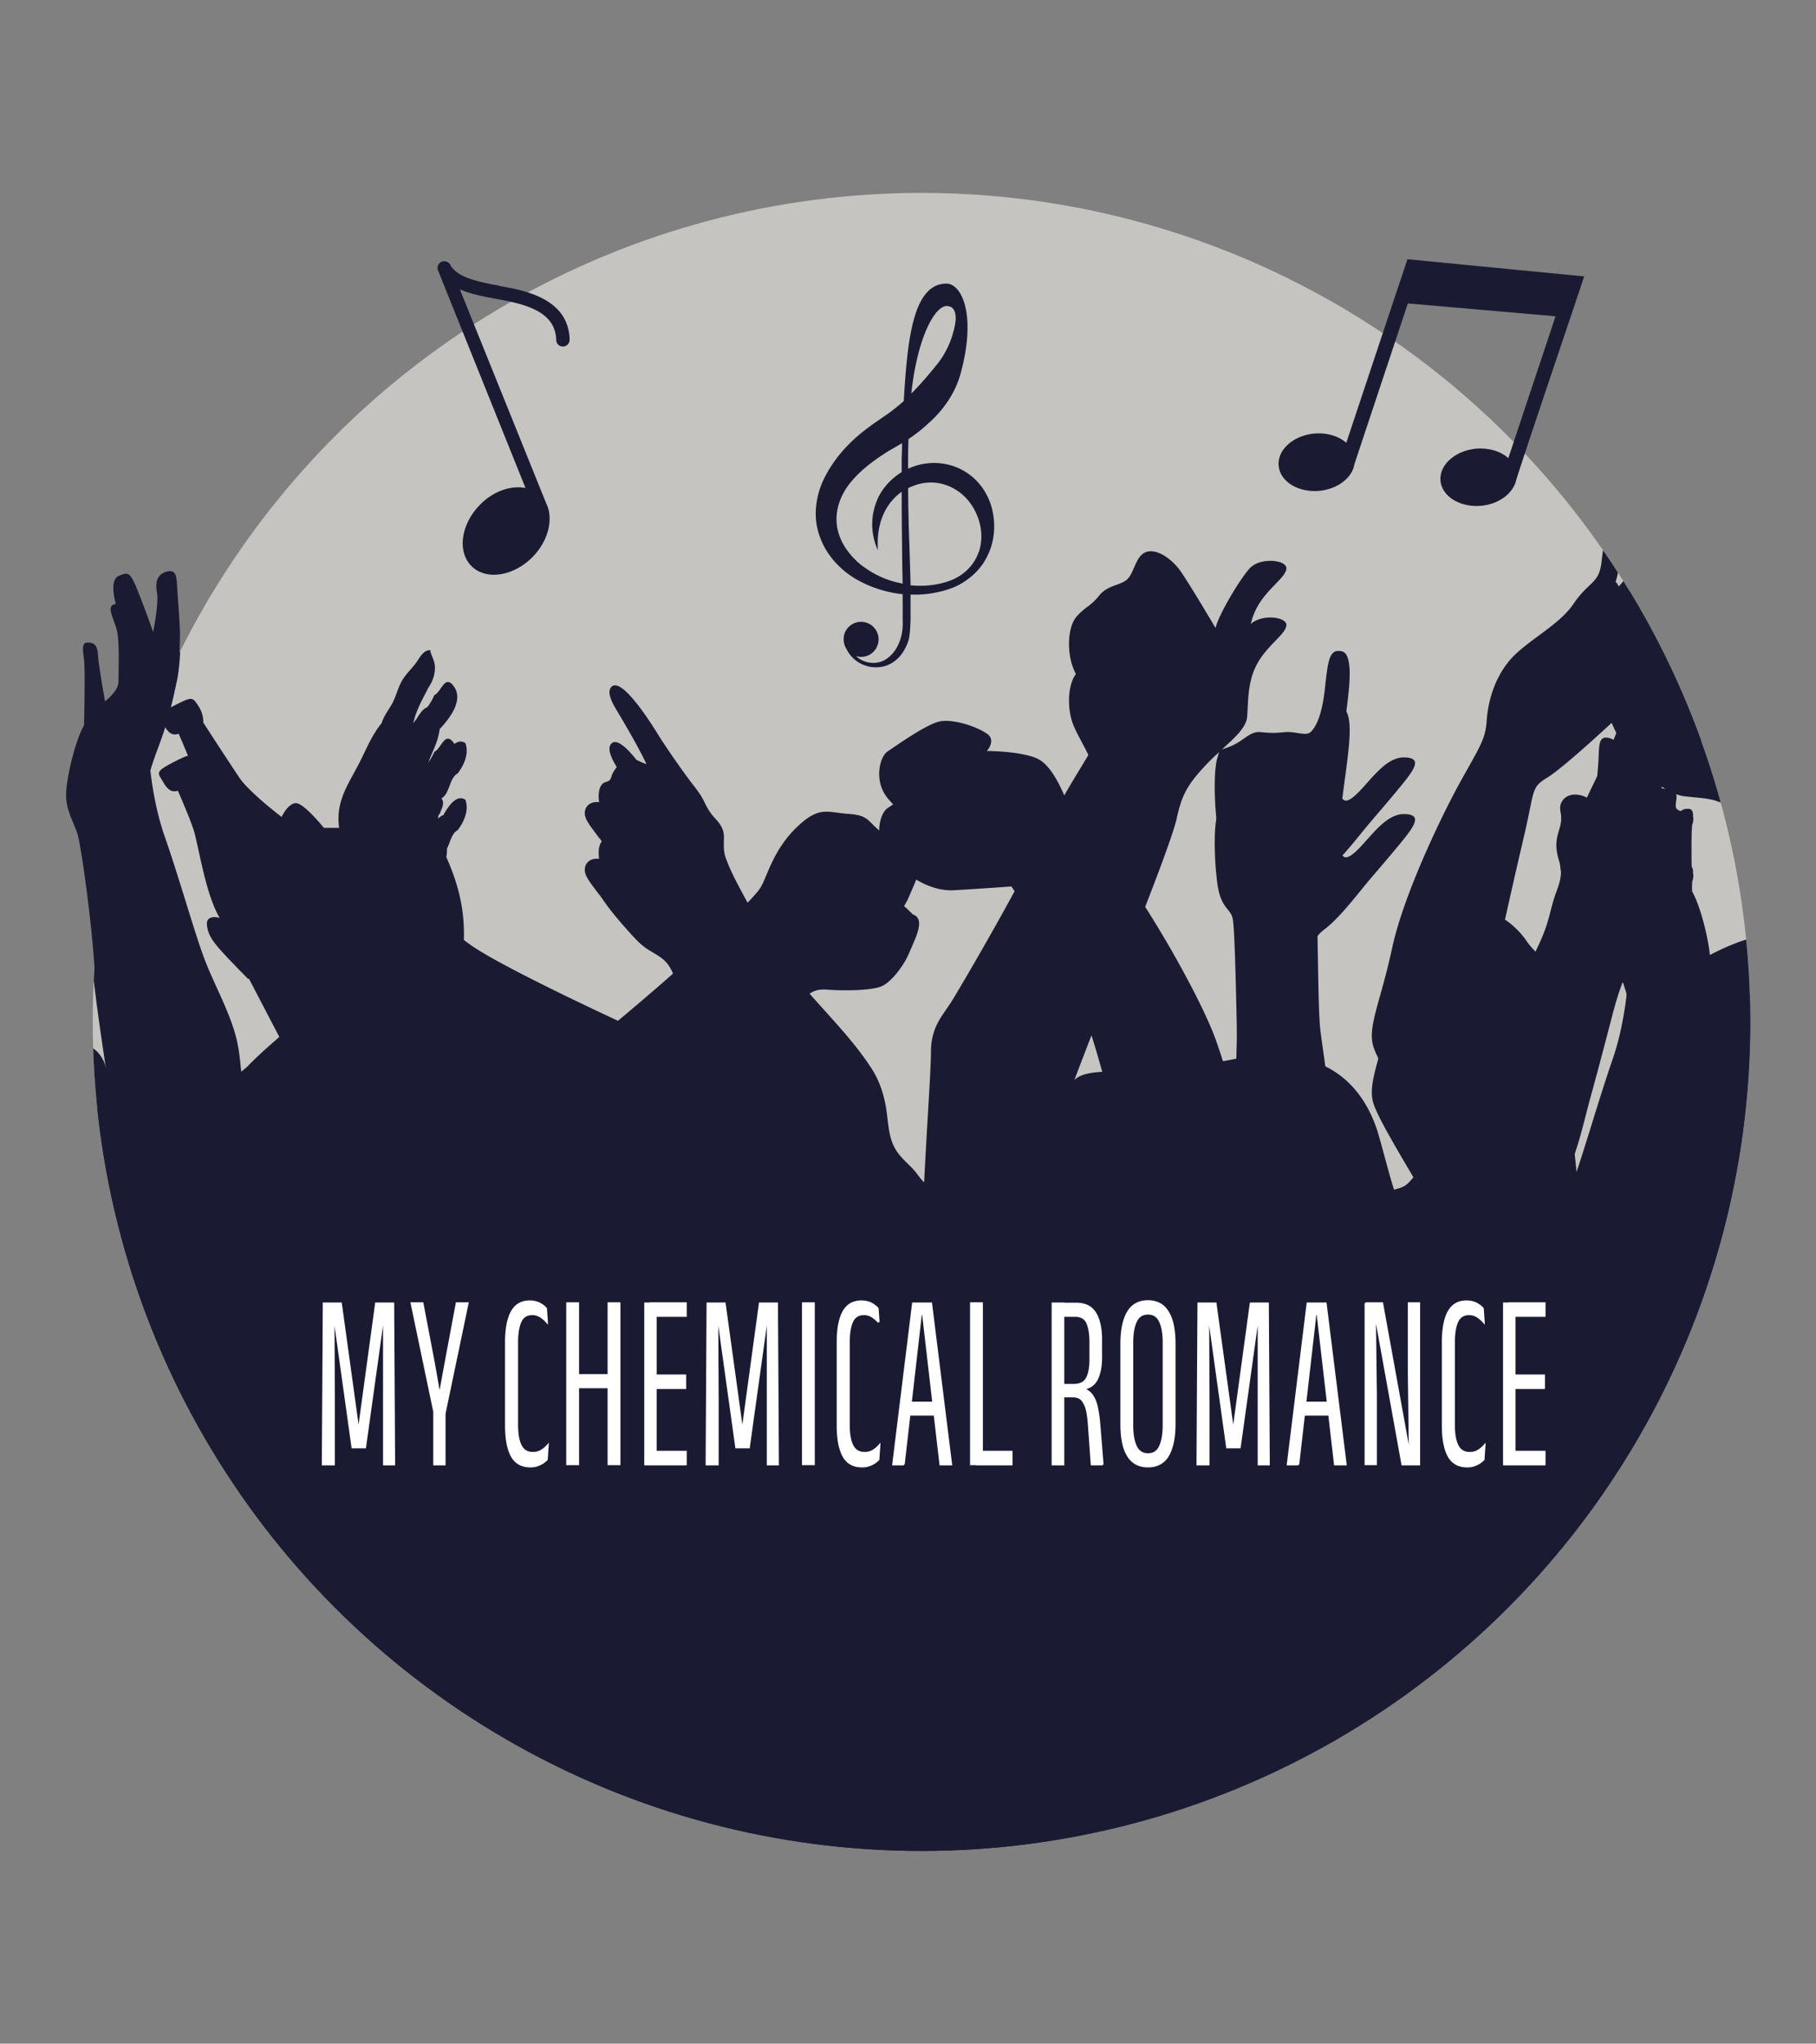
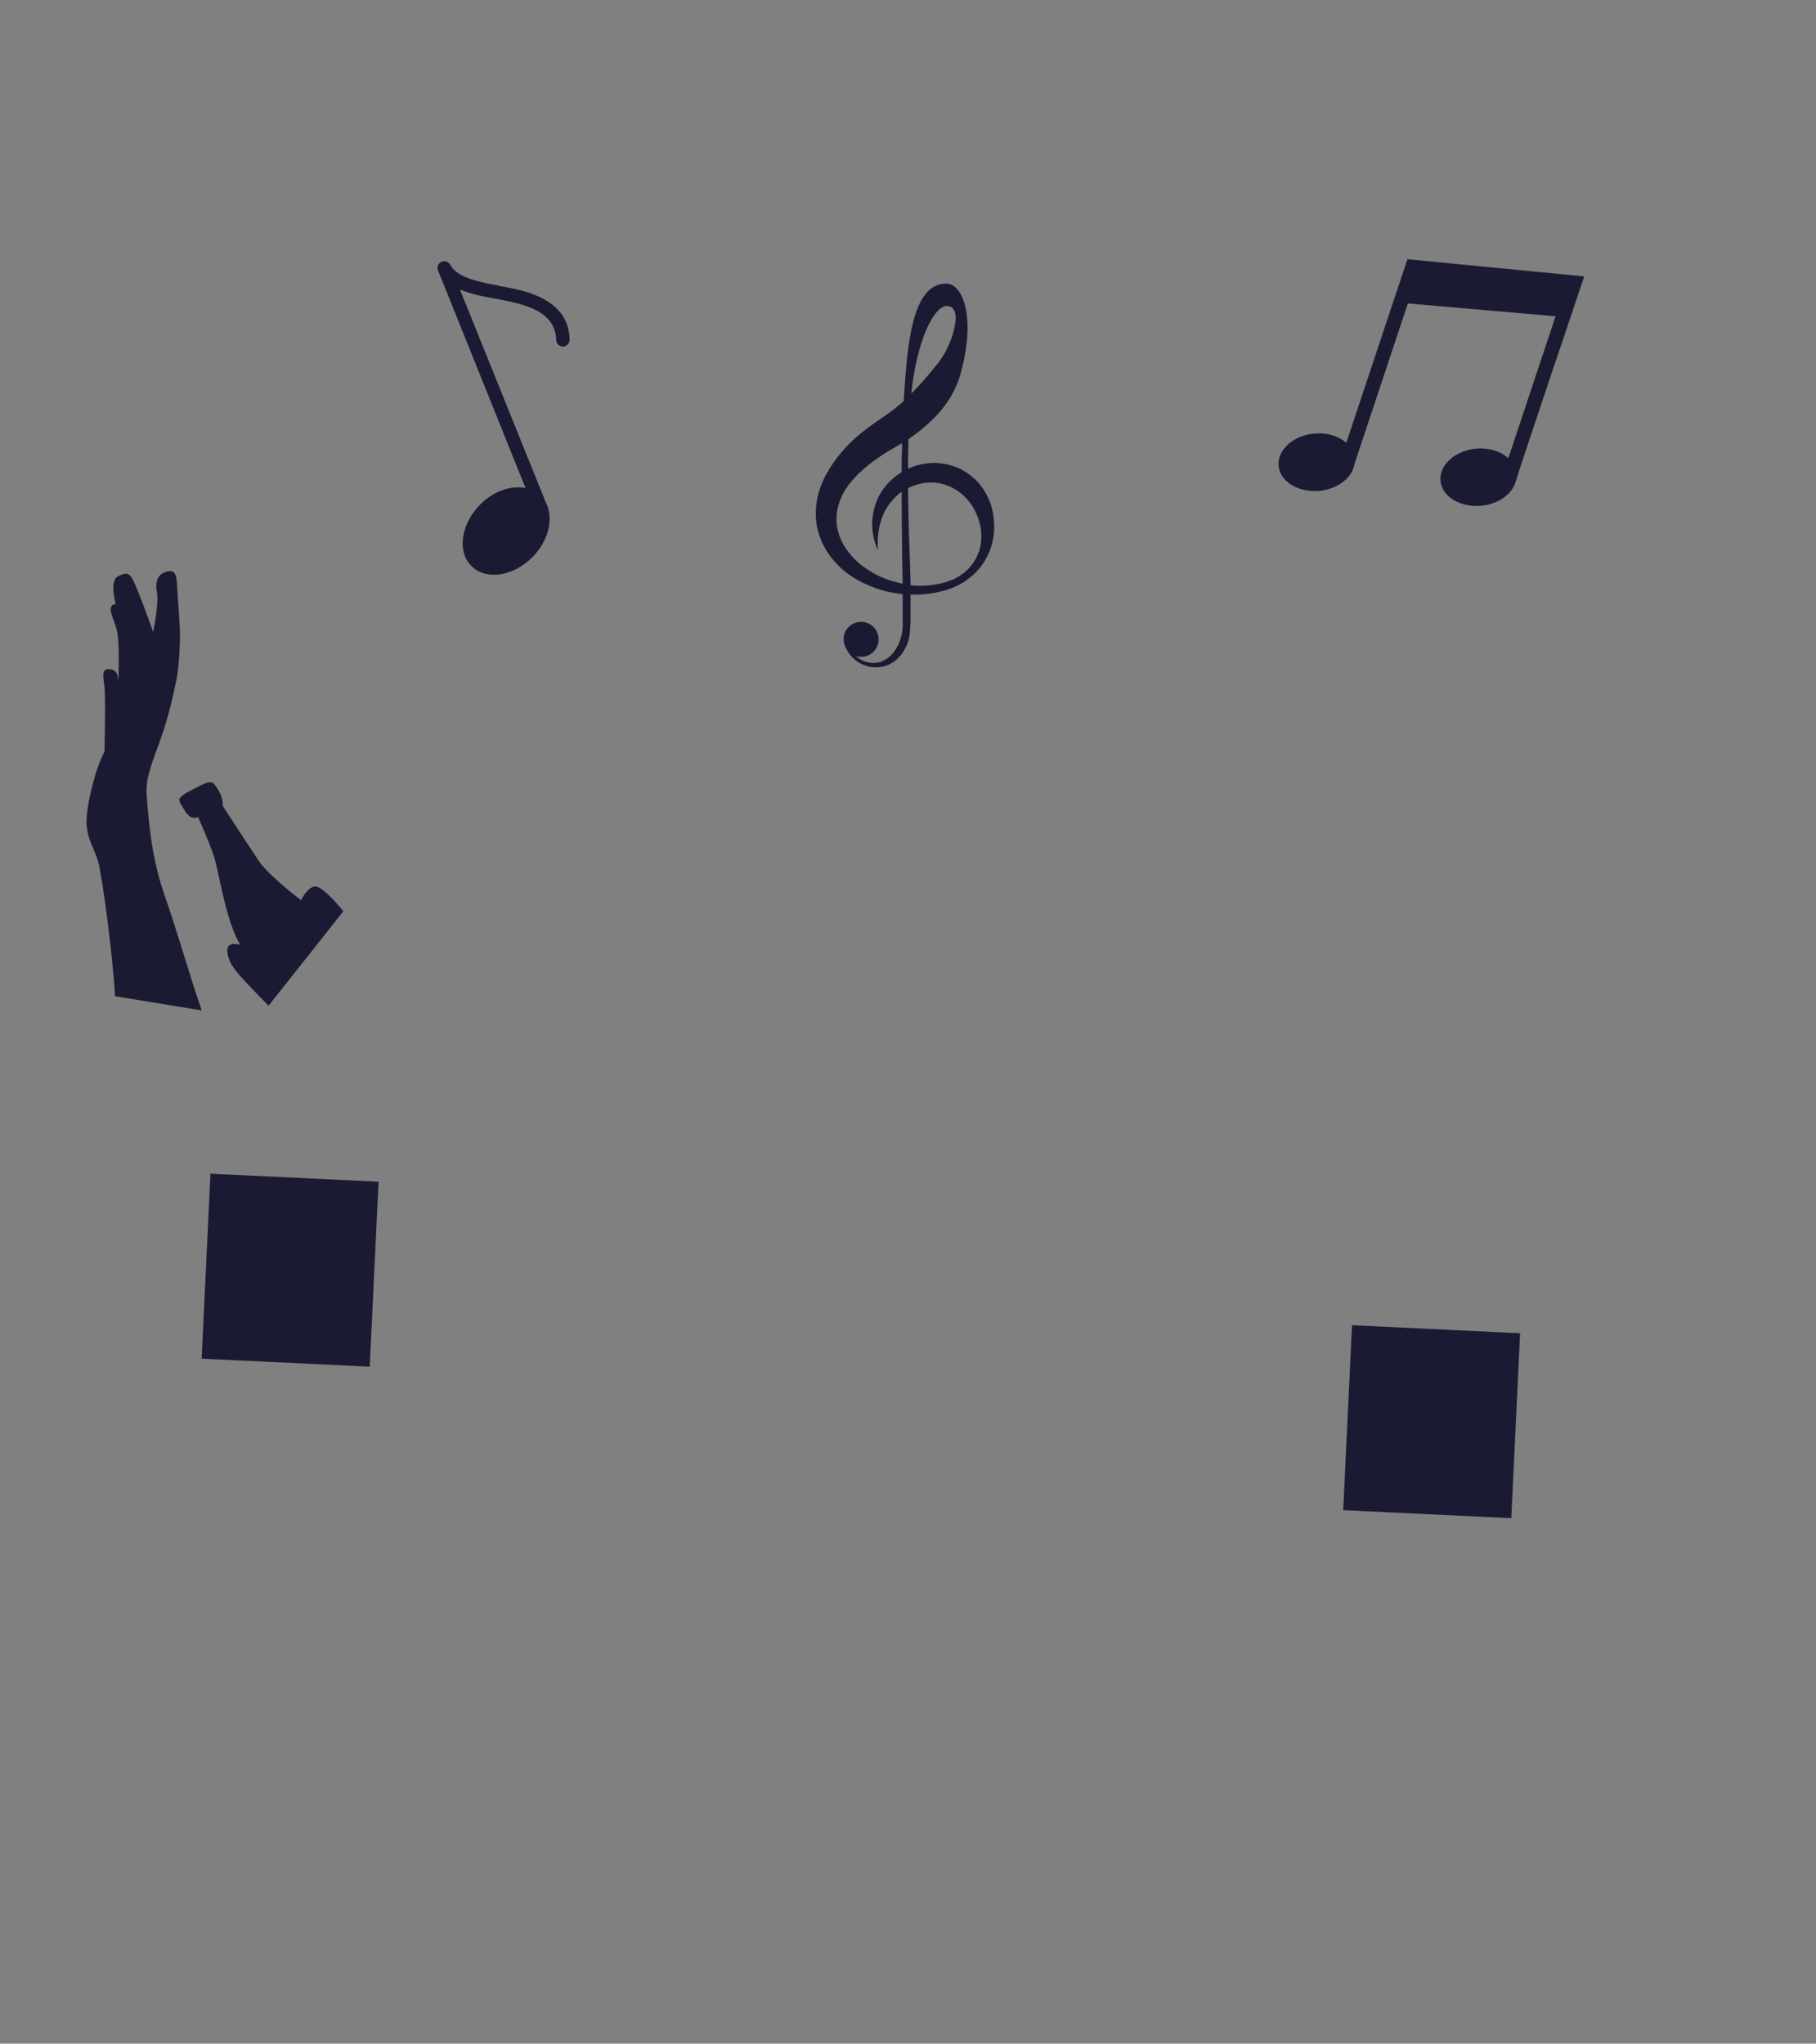
<svg xmlns="http://www.w3.org/2000/svg" id="Layer_1" data-name="Layer 1" viewBox="0 0 96.15 108.17">
  <rect x="0" y="0" width="96.15" height="108.17" fill="#808080" stroke="none" />
  <defs>
    <clipPath id="clippath">
-       <circle cx="48.79" cy="54.09" r="43.88" class="cls-2" />
-     </clipPath>
+       </clipPath>
    <clipPath id="clippath-2">
      <circle cx="-53.59" cy="54.09" r="43.88" class="cls-2" />
    </clipPath>
    <style>.cls-1{fill:#1a1b33}.cls-2{fill:none}.cls-3{fill:#c5c4c0}.cls-4{fill:#fff;stroke:#fff;stroke-miterlimit:10;stroke-width:.1px}.cls-5{clip-path:url(#clippath-2)}.cls-6{clip-path:url(#clippath)}</style>
  </defs>
  <g>
    <g>
      <g class="cls-6">
        <path d="M4.1 8h88.57v70.92H4.1z" class="cls-3" />
        <g>
-           <path d="M31.69 47.35ZM31.57 47.15zM-4.14 81.04c-.05 1.59-.47 3.95-.52 5.03-.04.76-.15 2.03-.18 2.72h-3.21v17.86h204.77V88.79h-6.54c.2-.93.11-1.86-.68-2.74-.36-.4-.72-.83-1.07-1.3.13-.07.26-.13.39-.22 1.4-.98 2.04-3.14 2.22-4.76.23-2.14-1.1-4.75-3.06-5.61.72-1.07 1.39-2.15 1.72-2.87.88-1.94 2.9-7.53 3.65-8.67s1.01-1.03 1.26-2.85c.25-1.83 1.13-7.08 1.26-9.24.13-2.17.44-5.19.63-5.82.19-.63.57-1.14.57-1.94s-.44-2.62-.88-3.42c0 0-.06-2.68 0-3.2.06-.51.13-.86-.19-.86s-.47.11-.5.63c-.03.51-.35 2.25-.35 2.25s-.66-.49-.66-.94-.06-1.88.06-2.48c.13-.6.6-1.28.06-1.34 0 0 .35-1.17-.13-1.37-.47-.2-.57-.23-.95.71s-.76 2.03-.76 2.03-.28-1.43-.19-1.94c.09-.51-.03-.91-.5-1.03-.47-.11-.47.29-.5.91-.03.63-.13 1.63-.13 2.23s.06 1.68.19 2.23.35 1.71.82 3c.47 1.28.69 1.88.63 2.65-.06.77-.17 2.83-.84 4.77-.67 1.94-1.35 4.34-1.85 5.74-.5 1.41-1.26 2.66-1.64 4.07-.38 1.41-.21 3.37-.76 4.42-.55 1.06-1.81 3.68-1.81 3.68s-.5-.65-.46-.91c.04-.27.34-.61.17-1.22s-.03-2.05-.5-2.55c-.47-.49-1.06-.91-1.06-.91s-.59-1.83-2.1-2.28c-1.51-.46-1.56 0-3.28-.53-1.72-.53-2.56-.87-3.7-.19-.23.14-.53.25-.87.34.29-.56.58-1.12.87-1.7.77-1.56 1.13-3.4 1.58-5.07.48-1.77.95-3.54 1.41-5.31.2-.77.42-1.55.7-2.29.28-.74.73-1.22 1.31-1.74 1.09-.97 2.14-2.2 2.64-3.57.19-.52.58-.98.72-1.52.18-.71-.18-.71-.72-.81-.65-.13-.29-.6-.35-1.05-.11-.78-1.11-.1-1.32-.82-.15-.53.18-1.33-.74-1.18-.46.07-1.11.64-.92-.18.31-1.36 1.11-2.69 1.07-4.13-.02-.49-.24-.87-.77-.56-.51.29-.7 1.02-.87 1.53-.65 1.88-1.52 3.66-2.38 5.45-.57-.31-1.41-.33-1.7.38-.11.26-.04.51 0 .78.04.43-.03.7-.16 1.11-.23.74-.18 1.26.05 1.99.23.73.05 1.34-.21 2.04-.25.66-.37 1.32-.57 1.99-.16.51-.36 1.01-.59 1.51-.27-.19-.5-.34-.83-.3-.59.06-.76.05-1.29 0s-1.12.23-1.35 0c-.24-.23-.59-.75-.76-2.31s-.24-2.09-.88-1.97-.41 1.91-.29 2.9.47 3.25.41 4.17-.29 1.1-1 .41-1.47-1.86-2.41-1.86-.65.52 0 1.33 1.47 1.74 2 2.38c.51.62 1.35 1.72 2.1 2.31-.44.7-.84 1.41-1.14 2.17-.3.78-.25 1.66-.33 2.5-1.03-1.48-2.13-2.93-3.12-4.43a49.293 49.293 0 0 1-3.5-6.16c-.51-1.07-.9-2.21-1.54-3.22-.61-.97-1.19-1.97-1.6-3.04-.39-1.04-.87-1.97-1.38-2.96-.21-.41-.31-.89-.56-1.27-.31-.49-.72-.94-1.07-1.41-.73-1-1.37-2.21-2.24-3.09-.33-.34-.79-.6-1.1-.93-.25-.27-.57-.86-.99-.9-.57-.05-.25.95-.14 1.24.23.56.64.84 1.03 1.27.37.42.58 1.03.9 1.5.18.26.36.5.5.79.06.14.11.45.3.47-.73.17-1.52.23-2.23.46-.4.13-1.08.74-.67 1.19-.43.22-.79.46-.88.94-.12.56-.34.94-.02 1.49.15.26.35.49.49.75.12.23.16.47.32.67.36.44.78.87 1.17 1.29.37.4.54.94.83 1.4.36.56.78 1.09 1.23 1.59.42.46.88.78 1.42 1.09.57.33.78.61 1.07 1.19 2.55 5.12 3.86 10.75 6.17 15.98.13.29.25.6.39.9-.79 1.01-1.88 1.74-2.78 2.65-.18-.52-.49-.88-.79-1.34.13-.25.25-.54.28-.8.06-.54-.32-.54-.44-.96-.09-.3.11-.52.27-.75.31-.43.55-.87.72-1.38.59-1.69.33-3.5-.8-4.91-1.46-1.81-3.91-2.64-6.16-2.23-.13-.26-.22-.47-.25-.66-.11-.76.72-1.96 1.05-2.72s.28-1.9-.11-2.34c-.39-.43-.61-.43-.99-.92-.39-.49-.99-.43-1.27-.76s-.33-.98-.77-1.14-1.1.27-1.49.82c-.39.54-1.54 2.5-1.54 2.5-.11-.54-1.05-2.12-1.49-2.61-.44-.49-1.6-.38-1.6 0s.83.87 1.27 1.68c.44.82.39 1.68.44 2.34.06.65 1.01 1.25 1.82 2.12.81.87 1.03 1.3 1.25 2.32.05.24.2.68.39 1.24-.32.41-.57.86-.78 1.34-.18.42-.27.88-.45 1.3-.18.41-.51.64-.78.98-.49.61-.69 1.67-.83 2.42-.08.42-.05.81-.03 1.23.03.61-.16 1.14-.24 1.74-.12.93.41 1.83.28 2.74-.02 0-.04 0-.06-.01-3.85-.78-5.48 1.02-6.16 2.79-.09-.38-.24-.76-.35-1.06-.08-.23-.17-.45-.28-.66.12-.39.22-.71.29-.93.17-.53.37-1.65.55-2.99.26-.31.53-.63.77-.93.65-.81.94-1.33 0-1.33-.17 0-.34.04-.5.11.11-1 .2-2.01.27-2.95.36-.51.7-1.03.81-1.84.1-1.3-.2-2.29-.61-3.2.07-.36-.05-.57-.06-.87.03-.28-.35-.46-.17-.65.06-.17.2-.38.06-.54.3-.16.28-.72.57-.88.19-.25.42-.68.27-1.07-.32-.21-.62.27-.77.54-.18.04-.23.25-.36.35 0 .15-.11.16-.11.3-.11-.02-.11.22-.17.06.04-.73.42-1.06.51-1.75.26-.29.96-1.06.41-1.6-.26-.23-.38.32-.6.41-.13.3-.32.55-.56.72-.16.51-.33 1-.62 1.34.08-.42.37-.6.43-1.05.11-.51.34-.88.54-1.27.13-.19.23-.42.23-.68 0-.29-.14-.43-.17-.64-.27 0-.39.31-.53.49-.15.18-.34.38-.46.58-.13.22-.2.5-.32.75-.13.26-.32.47-.4.74-.35.43-.53.9-.79 1.41-.11.21-.23.42-.33.62-.65-.61-1.27-1.15-1.74-1.51-.44-.34-1.16-.95-2-1.67-.32-2.95-.82-6.19-1.67-7.95 0 0 .67-.71.61-1.32-.06-.6-.95-.99-1.45-1.76s-1.62-1.65-1.95-1.32c-.33.33-.73.77-1.17.99-.45.22-.61.38-.78.71-.17.33-.45.55-.61.82-.17.27-.17 1.43-.17 1.43.5.99 1.12 1.98 1.79 2.36.67.38 1.11.25 1.11.25s.08.9.17 2.14c-.78-.71-1.46-1.34-1.89-1.77-1.61-1.58-3.7-3.6-4.06-4.26s-.67-2.11-1.92-3.38-1.65-.88-2.85-.79c-.7.05-.93.22-1.18.47-.23-.4-.53-.75-.8-1.12l-.14-.2c0-.01.02-.02.03-.03.76-.97.45-2.37 0-2.68-.45-.31-2.14-1.58-2.85-1.71-.06-.01-.12-.02-.18-.02-.77-1.06-1.69-2.07-2.07-1.5-.29.44.32 1.36.54 1.74 0 .02.02.03.03.05-.33.13-.64.28-.86.44-.54.38 0 .99 0 .99s-1.74 0-2.68.4-1.54 2.17-1.74 2.64c-.2.46-2.01 2.5-3.54 4.81-1.16 1.75-2.76 4.64-3.78 6.85-2.36-2.27-4.94-4.92-5.96-5.92-1.61-1.58.13-2.97-.67-4.15-.8-1.19-1.67-1.12-1.2-.4.47.72.6 1.45 0 1.78-.6.33-1.34-.53-1.87-1.12-.54-.59-1.56-.53-1.56-.53.31-.44.45-1.41.31-2.2-.13-.79-.76-1.27-.76-.53s-.98 1.32-.98 1.32c.09-.53-.13-1.54-.31-2.24-.18-.7-.49-1.36-.75-1.05-.26.31-.14 1.41 0 2.55.13 1.14-1.29 2.07-1.29 2.07.45-.44.58-1.23.67-2.15.09-.92-.07-1.71-.4-1.58-.33.13-.47.86-.6 1.98s-.67.99-1.47 2.17c-.8 1.19-2.54 1.98-3.41 3.03s-1.14 2.31-1.2 3.23c-.07.92-.36 1.32-1.34 3.08s-3.03 5.98-3.66 8.88c-.62 2.9-1.34 4.22-.98 5.27.31.9 1.47 2.78 3.23 5.79-.22.2-.46.38-.68.57-.31.27-.55.73-.88.95-.22.14-.41.16-.59.22-.29-.91-.5-1.79-.79-2.8-.38-1.37-1.19-2.91-2.85-3.73-.12-.89-.22-1.56-.26-1.91-.12-.93-.12-4.35-.18-5.97s-.35-1.8.41-2.38 1.65-1.74 2.18-2.38 1.35-1.57 2-2.38.94-1.33 0-1.33-1.71 1.16-2.41 1.86-.94.52-1-.41.29-3.19.41-4.17.35-2.78-.29-2.9-.71.41-.88 1.97-.53 2.09-.76 2.31c-.24.23-.82-.05-1.35 0-.53.05-.71.06-1.29 0s-.88.46-1.59.75-.53.06-.71.64-.18 2.2 0 3.59.71 1.33.82 1.91.18 4.12.23 6.44c.02 1.01 0 2.45-.04 3.96-.04 0-.08.01-.13.02-.2.04-.39.08-.58.11-.1-.32-.22-.68-.37-1.11-.69-1.95-2.92-5.92-4.41-8.05-.03-.04-.06-.09-.09-.13.94-2.3 2.22-5.64 2.42-6.55.27-1.23.54-1.76 1.52-2.81s2.14-1.78 2.21-2.57c.07-.79 0-1.85.54-2.83s1.54-1.58 1.54-2.04-1.4-.59-1.94 0-1.67 2.5-1.81 3.16c0 0-1.4-2.37-1.87-3.03-.47-.66-1.27-1.19-1.81-.99-.54.2-.6.99-.94 1.38-.33.4-1.07.33-1.54.92-.47.59-.74.59-1.2 1.12-.47.53-.54 1.91-.13 2.83.4.92 1.4 2.37 1.27 3.3-.1.68-.85 1.68-1.79 3.33-.29-.66-.79-1.7-1.5-1.98-.91-.37-2.6-.37-2.6-.37s.52-.57 0-.92c-.61-.41-1.78-.77-2.47-.65-.69.12-2.34 1.3-2.78 1.59s-.74 1.59 0 2.48 2.08 1.95 3.51 1.87c1.43-.08 3.04-.2 3.04-.2s.46.67 1.06 1.57c-1.5 2.92-3.7 6.65-4.16 7.41-.54.88-1.16 1.41-1.16 2.81 0 .9-.22 4.03-.36 6.87-.21-.19-.36-.45-.55-.66-.26-.29-.57-.54-.81-.86-.53-.68-.52-1.51-.64-2.32-.12-.79-.36-1.54-.8-2.21-.96-1.48-2.24-2.75-3.39-4.08-.41-.48-.8-.97-1.17-1.48 1.03-1.14 1.25-1.66 2.21-1.59 1.04.08 2.47.04 2.95-.2s1.13-1.06 1.43-1.79c.3-.73.87-1.75.17-1.99 0 0-.65-.69-1.52-1.26-.87-.57-.69-.98-1.87-1.06-1.17-.08-1.56-.45-2.78.73-1.21 1.18-1.52 2.52-1.87 3.13-.1.18-.36.48-.71.84-.41-.77-.87-1.57-1.16-2.39-.13-.37-.09-.7-.09-1.08 0-.43-.2-.71-.49-1.02-.27-.29-.41-.56-.58-.91-.19-.39-.48-.72-.74-1.07-.55-.74-1.07-1.49-1.57-2.26-.16-.25-2.07-3.46-2.62-2.64-.23.35.26 1.08.44 1.38.51.87 1.02 1.74 1.46 2.65-.33-.08-.61-.34-.96-.27-.39.08-.67.46-.84.78-.06.11-.06.25-.15.34-.1.1-.27.09-.38.2-.23.23-.22.68-.18.97-.61-.08-.94.43-.65.96.2.37.5.69.72 1.05-.01-.02-.03-.05-.05-.09v-.02c-.04-.06-.08-.13-.11-.19 0 0-.01-.02-.02-.03 0-.01-.01-.02-.02-.04s-.02-.04-.03-.04c.49.82 1.11 1.56 1.75 2.27.26.29.52.58.83.81.36.27.8.44 1.11.77.27.28.39.65.55.99.21.46.46.91.69 1.36.06.11.11.22.17.33-.1.1-.2.19-.3.28-.73.69-2.17 1.93-3.64 3.16-2.15-1-6.63-3.14-7.88-4.07-.1-.07-.19-.14-.28-.21.06-1.75-.37-3.12-.93-4.39.11-.55-.08-.86-.1-1.31.05-.42-.53-.7-.25-.97.09-.26.3-.57.09-.82.45-.24.41-1.08.86-1.32.29-.37.63-1.02.41-1.61-.49-.32-.93.4-1.17.82-.27.06-.34.38-.54.53 0 .22-.16.24-.17.45-.17-.03-.17.33-.25.09.07-1.1.64-1.6.77-2.63.4-.43 1.45-1.6.62-2.41-.38-.34-.57.47-.9.61-.2.46-.48.83-.84 1.09-.24.77-.49 1.51-.94 2.02.13-.64.55-.91.65-1.58.17-.76.51-1.32.81-1.92.2-.28.34-.64.35-1.02.01-.44-.21-.65-.25-.97-.41 0-.58.47-.8.74-.22.28-.52.57-.69.87-.2.34-.3.76-.48 1.13-.19.38-.48.71-.6 1.12-.53.65-.8 1.36-1.19 2.12-.55 1.08-1.22 1.96-1.08 3.3 0 .04.01.09.02.13h-.81s-1.09-1.36-1.51-1.31-.73.73-.73.73-1.71-1.3-2.23-2.07c-.52-.77-1.92-2.93-1.92-2.93s.05-.41-.26-.88-.31-.51-1.3 0-.78.56-.52 1.02c.26.46.47.56.78.46 0 0 .57 1.28.83 2.05.26.77.62 3.43 1.4 4.71 0 0-.78-.26-.68.41.1.67.42 1.02 2.18 2.81l1.92 3.68s1.87-.05 3.64-1.69c0 0 .12.08.31.2-.4.34-.91.56-1.31.91-1.33 1.8-3.17 2.99-4.69 4.57-.1.08-.19.16-.29.23-.06-.65-.13-1.3-.28-1.86-.41-1.52-1.23-2.87-1.77-4.39-.54-1.52-1.27-4.11-2-6.2s-.84-4.32-.91-5.15c-.07-.83.17-1.48.68-2.86.51-1.39.75-2.65.88-3.23s.2-1.76.2-2.4-.1-1.72-.14-2.4-.03-1.11-.54-.99-.65.55-.54 1.11-.2 2.09-.2 2.09-.41-1.17-.82-2.19-.51-.99-1.02-.77-.14 1.48-.14 1.48c-.58.06-.07.8.07 1.45.14.65.07 2.19.07 2.68s-.71 1.02-.71 1.02-.34-1.88-.37-2.43c-.03-.55-.2-.68-.54-.68s-.27.37-.2.92 0 3.45 0 3.45c-.48.86-.95 2.83-.95 3.7s.41 1.42.61 2.09.54 3.94.68 6.28 1.09 8.01 1.36 9.98c.03.25.07.47.11.66-.28-.34-.5-.83-.69-1.56-.46-1.82-2.66-1.53-4.44-1.32-1.9.23-3.03 1.97-3.03 1.97s-.36-1.79-.68-1.94c-.31-.15 0-1.33-.62-1.38-.62-.05-.99 1.23-1.35 2.25s-.88 1.64-.99 3.33c-.1 1.69-.16 2.87-.21 3.33s-.16 1.43-.31 2.2c-.16.77.99 1.94.99 1.94l.62 1.33.83 1.07s-.1 2.61-.1 3.22-.36 3.94-.42 5.53Zm166.02 5.43c.55-1.51.83-3.03 1.69-4.42.11-.18.23-.35.34-.52-.36 1.17-.88 2.74-1.35 3.81-.37.86-.87 2.29-1.35 3.45h-.33c.35-.7.71-1.51 1-2.32Zm-22.16-36.43c-.03.09-.08.03-.08 0 .02-.09.08-.03.08 0Zm-4.5 6.78s-.14 1.17-.33 2.55c.03-.89.01-1.88-.03-2.87.16.16.29.27.36.33Zm-12.13-14.19c1.29 1.45 5.71 7.12 5.71 7.12-.67-.43-1.42-.72-2.18-.92-.51-.57-1.03-1.14-1.53-1.73a29.192 29.192 0 0 1-3.31-4.74c0-.11 0-.19.02-.25.06-.5.12-.84-.19-.84-.16 0-.27.03-.35.12-.14-.26-.28-.52-.42-.79.82.06 1.08.72 2.25 2.02Zm-3.83 25.05c-.23 1.42-.91 2.37-1.33 2.68.45-1.08.84-1.96 1.09-2.34.08-.13.16-.24.23-.34Zm-13.78-22.26c.05-.13.09-.26.11-.4.59-2.2 1.32-4.47 1.9-5.46 1.16-1.98 3.03-4.83 3.03-4.83s.08 0 .21.02c-.3.22-.39.63-.16 1.06.25.46.63.86.9 1.31-.02-.04-.05-.09-.09-.15-.01-.02-.02-.04-.03-.05-.02-.03-.03-.06-.05-.09 0-.02-.02-.03-.03-.04 0-.01-.01-.02-.02-.04v-.01c-.03-.05-.05-.08-.06-.1v-.01c.61 1.03 1.38 1.96 2.18 2.85.32.36.65.72 1.04 1.01.44.34.99.56 1.39.96.34.35.49.81.69 1.24.27.58.57 1.14.86 1.7.28.54.55 1.07.82 1.61 0 .02.01.04.02.06.46 1.26.68 1.84.62 2.6-.05.55-.11 1.79-.41 3.16-.5.86-.86 1.74-.98 2.34-.1.47-.12.88-.12 1.27-.42 1.33-.81 2.63-1.13 3.53-.49 1.38-1.23 2.61-1.61 3.98-.3 1.1-.25 2.55-.49 3.61-1.66-2.56-4.17-6.5-5.31-8.04-.06-.09-.13-.18-.2-.27.08-2.6.08-4.65.08-4.92 0-.34-.88-1.45-2.08-2.66.07-.12.15-.21.26-.27.29-.37.63-1.02.41-1.61-.49-.32-.93.4-1.17.82-.15.04-.24.15-.32.27l-.36-.33c.19-.47.41-.88.49-1.49.4-.43 1.45-1.6.62-2.41-.38-.34-.57.47-.9.61-.13.3-.3.55-.49.77.12-.5.25-1.03.39-1.57ZM86.4 43.38c.18-.79.57-1.57.76-2.38.64.57 1.42 1.08 2.04 1.15 1.14.13 1.66.07 2.59.72.94.66 3.64 4.15 6.04 6.85.26.29.53.6.8.91v.15c.05.62.32 1.66.72 3-1.41-1.11-2.85-1.26-4.81-1.36-1.29-.07-2.74.46-4.01 1.13-.09-.96-.51-2.61-.94-3.37 0 0-.07-2.89 0-3.45 0-.03 0-.05.01-.08 0-.02.01-.04.02-.06.04-.16.05-.28.02-.36.01-.26-.04-.42-.26-.42-.16 0-.29.03-.38.12-.47-.11-.19-.48-.24-.83-.06-.44-.49-.3-.79-.38.17-.48.35-.9-.09-.95 0 0 .37-1.26-.14-1.48s-.61-.25-1.02.77c-.09.21-.17.43-.25.65-.11 0-.17-.08-.1-.35Zm-5.01 44.38c-.24-.06-.28-.12-.43-.18.15-.22.19-.44.43-.66v.84Zm4.89-33.81c-.07.83-.18 3.06-.91 5.15-.68 1.97-1.37 4.38-1.9 5.93-.1-1.04-.22-2.15-.37-3.24.5-1.16.77-2.47 1.1-3.67.39-1.41.76-2.82 1.13-4.24.16-.62.33-1.23.56-1.83 0-.02.02-.04.03-.07.28.82.41 1.34.36 1.97Zm-5.56-9.82c.54-2.31.33-2.44 1.2-2.97.87-.53 3.41-2.9 3.41-2.9s.26.59.66 1.38c.06.12.15.26.26.4-.15.26-.24.56-.32.81-.15.44-.32.88-.5 1.31a.816.816 0 0 0-.25-.1c-.51-.12-.51.31-.54.99-.01.29-.04.65-.07 1.02-.18.38-.37.76-.55 1.15-.46-.25-1.13-.26-1.37.3-.09.21-.03.41 0 .62.03.34-.03.56-.13.88-.18.59-.14 1.01.04 1.59.19.59.04 1.07-.17 1.63-.2.53-.3 1.06-.46 1.59-.16.53-.39 1.04-.63 1.54-.16-.16-.32-.34-.46-.54-.42-.65-1.28-1.37-1.74-1.39.5-2.5 1.25-5.72 1.62-7.31Zm-2.25 28.62c.05-.08.1-.17.15-.25-.11.63-.22 1.17-.33 1.55-.05-.24-.13-.45-.25-.6.15-.23.3-.47.44-.7ZM55.91 59.73s.99-2.63 1.88-4.93c.54 1.71 1.03 3.61 1.31 4.9-1.04.03-1.69.07-2.12.38-.98.7-1.78 3.03-1.78 3.03l.71-3.38Zm-17.5-2.2c.28.73.57 1.47.89 2.18-.73.06-1.48.2-2.2.45-.17-.14-.35-.27-.53-.41.5-.61 1.16-1.41 1.84-2.22Zm-15.77-.67c.16-.27.33-.52.51-.77l.18.18.88.91c-.35.1-.74.23-1.19.36-.75.23-1.2.29-1.59.31.37-.37.77-.7 1.21-.99Zm-1.49-13.72c-.04.13-.13.05-.12-.01.04-.13.13-.05.12.01ZM15.7 65.57s.01.04.02.06c.05.29-.5.99-.5.99s-.04-.08-.1-.21c.2-.28.39-.55.59-.84Zm-4.68 6.3c.06.13.11.26.16.39l-.41.03s.14-.16.25-.42Z" class="cls-1" />
          <path d="M31.66 47.3s-.03-.05-.04-.07c.02.03.03.06.04.07ZM88.5 48.93h-.01l.01-.01v.01z" class="cls-1" />
        </g>
        <g>
-           <path d="M31.69 44.35ZM31.57 44.15zM-4.14 78.04c-.05 1.59-.47 3.95-.52 5.03-.04.76-.15 2.03-.18 2.72h-3.21v17.86h204.77V85.79h-6.54c.2-.93.11-1.86-.68-2.74-.36-.4-.72-.83-1.07-1.3.13-.07.26-.13.39-.22 1.4-.98 2.04-3.14 2.22-4.76.23-2.14-1.1-4.75-3.06-5.61.72-1.07 1.39-2.15 1.72-2.87.88-1.94 2.9-7.53 3.65-8.67s1.01-1.03 1.26-2.85c.25-1.83 1.13-7.08 1.26-9.24.13-2.17.44-5.19.63-5.82.19-.63.57-1.14.57-1.94s-.44-2.62-.88-3.42c0 0-.06-2.68 0-3.2.06-.51.13-.86-.19-.86s-.47.11-.5.63c-.03.51-.35 2.25-.35 2.25s-.66-.49-.66-.94-.06-1.88.06-2.48c.13-.6.6-1.28.06-1.34 0 0 .35-1.17-.13-1.37-.47-.2-.57-.23-.95.71s-.76 2.03-.76 2.03-.28-1.43-.19-1.94c.09-.51-.03-.91-.5-1.03-.47-.11-.47.29-.5.91-.03.63-.13 1.63-.13 2.23s.06 1.68.19 2.23.35 1.71.82 3c.47 1.28.69 1.88.63 2.65-.06.77-.17 2.83-.84 4.77-.67 1.94-1.35 4.34-1.85 5.74-.5 1.41-1.26 2.66-1.64 4.07-.38 1.41-.21 3.37-.76 4.42-.55 1.06-1.81 3.68-1.81 3.68s-.5-.65-.46-.91c.04-.27.34-.61.17-1.22s-.03-2.05-.5-2.55c-.47-.49-1.06-.91-1.06-.91s-.59-1.83-2.1-2.28c-1.51-.46-1.56 0-3.28-.53-1.72-.53-2.56-.87-3.7-.19-.23.14-.53.25-.87.34.29-.56.58-1.12.87-1.7.77-1.56 1.13-3.4 1.58-5.07.48-1.77.95-3.54 1.41-5.31.2-.77.42-1.55.7-2.29.28-.74.73-1.22 1.31-1.74 1.09-.97 2.14-2.2 2.64-3.57.19-.52.58-.98.72-1.52.18-.71-.18-.71-.72-.81-.65-.13-.29-.6-.35-1.05-.11-.78-1.11-.1-1.32-.82-.15-.53.18-1.33-.74-1.18-.46.07-1.11.64-.92-.18.31-1.36 1.11-2.69 1.07-4.13-.02-.49-.24-.87-.77-.56-.51.29-.7 1.02-.87 1.53-.65 1.88-1.52 3.66-2.38 5.45-.57-.31-1.41-.33-1.7.38-.11.26-.04.51 0 .78.04.43-.03.7-.16 1.11-.23.74-.18 1.26.05 1.99.23.73.05 1.34-.21 2.04-.25.66-.37 1.32-.57 1.99-.16.51-.36 1.01-.59 1.51-.27-.19-.5-.34-.83-.3-.59.06-.76.05-1.29 0s-1.12.23-1.35 0c-.24-.23-.59-.75-.76-2.31s-.24-2.09-.88-1.97-.41 1.91-.29 2.9.47 3.25.41 4.17-.29 1.1-1 .41-1.47-1.86-2.41-1.86-.65.52 0 1.33 1.47 1.74 2 2.38c.51.62 1.35 1.72 2.1 2.31-.44.7-.84 1.41-1.14 2.17-.3.78-.25 1.66-.33 2.5-1.03-1.48-2.13-2.93-3.12-4.43a49.293 49.293 0 0 1-3.5-6.16c-.51-1.07-.9-2.21-1.54-3.22-.61-.97-1.19-1.97-1.6-3.04-.39-1.04-.87-1.97-1.38-2.96-.21-.41-.31-.89-.56-1.27-.31-.49-.72-.94-1.07-1.41-.73-1-1.37-2.21-2.24-3.09-.33-.34-.79-.6-1.1-.93-.25-.27-.57-.86-.99-.9-.57-.05-.25.95-.14 1.24.23.56.64.84 1.03 1.27.37.42.58 1.03.9 1.5.18.26.36.5.5.79.06.14.11.45.3.47-.73.17-1.52.23-2.23.46-.4.13-1.08.74-.67 1.19-.43.22-.79.46-.88.94-.12.56-.34.94-.02 1.49.15.26.35.49.49.75.12.23.16.47.32.67.36.44.78.87 1.17 1.29.37.4.54.94.83 1.4.36.56.78 1.09 1.23 1.59.42.46.88.78 1.42 1.09.57.33.78.61 1.07 1.19 2.55 5.12 3.86 10.75 6.17 15.98.13.29.25.6.39.9-.79 1.01-1.88 1.74-2.78 2.65-.18-.52-.49-.88-.79-1.34.13-.25.25-.54.28-.8.06-.54-.32-.54-.44-.96-.09-.3.11-.52.27-.75.31-.43.55-.87.72-1.38.59-1.69.33-3.5-.8-4.91-1.46-1.81-3.91-2.64-6.16-2.23-.13-.26-.22-.47-.25-.66-.11-.76.72-1.96 1.05-2.72s.28-1.9-.11-2.34c-.39-.43-.61-.43-.99-.92-.39-.49-.99-.43-1.27-.76s-.33-.98-.77-1.14-1.1.27-1.49.82c-.39.54-1.54 2.5-1.54 2.5-.11-.54-1.05-2.12-1.49-2.61-.44-.49-1.6-.38-1.6 0s.83.87 1.27 1.68c.44.82.39 1.68.44 2.34.06.65 1.01 1.25 1.82 2.12.81.87 1.03 1.3 1.25 2.32.05.24.2.68.39 1.24-.32.41-.57.86-.78 1.34-.18.42-.27.88-.45 1.3-.18.41-.51.64-.78.98-.49.61-.69 1.67-.83 2.42-.08.42-.05.81-.03 1.23.03.61-.16 1.14-.24 1.74-.12.93.41 1.83.28 2.74-.02 0-.04 0-.06-.01-3.85-.78-5.48 1.02-6.16 2.79-.09-.38-.24-.76-.35-1.06-.08-.23-.17-.45-.28-.66.12-.39.22-.71.29-.93.17-.53.37-1.65.55-2.99.26-.31.53-.63.77-.93.65-.81.94-1.33 0-1.33-.17 0-.34.04-.5.11.11-1 .2-2.01.27-2.95.36-.51.7-1.03.81-1.84.1-1.3-.2-2.29-.61-3.2.07-.36-.05-.57-.06-.87.03-.28-.35-.46-.17-.65.06-.17.2-.38.06-.54.3-.16.28-.72.57-.88.19-.25.42-.68.27-1.07-.32-.21-.62.27-.77.54-.18.04-.23.25-.36.35 0 .15-.11.16-.11.3-.11-.02-.11.22-.17.06.04-.73.42-1.06.51-1.75.26-.29.96-1.06.41-1.6-.26-.23-.38.32-.6.41-.13.3-.32.55-.56.72-.16.51-.33 1-.62 1.34.08-.42.37-.6.43-1.05.11-.51.34-.88.54-1.27.13-.19.23-.42.23-.68 0-.29-.14-.43-.17-.64-.27 0-.39.31-.53.49-.15.18-.34.38-.46.58-.13.22-.2.5-.32.75-.13.26-.32.47-.4.74-.35.43-.53.9-.79 1.41-.11.21-.23.42-.33.62-.65-.61-1.27-1.15-1.74-1.51-.44-.34-1.16-.95-2-1.67-.32-2.95-.82-6.19-1.67-7.95 0 0 .67-.71.61-1.32-.06-.6-.95-.99-1.45-1.76s-1.62-1.65-1.95-1.32c-.33.33-.73.77-1.17.99-.45.22-.61.38-.78.71-.17.33-.45.55-.61.82-.17.27-.17 1.43-.17 1.43.5.99 1.12 1.98 1.79 2.36.67.38 1.11.25 1.11.25s.08.9.17 2.14c-.78-.71-1.46-1.34-1.89-1.77-1.61-1.58-3.7-3.6-4.06-4.26s-.67-2.11-1.92-3.38-1.65-.88-2.85-.79c-.7.05-.93.22-1.18.47-.23-.4-.53-.75-.8-1.12l-.14-.2c0-.01.02-.02.03-.03.76-.97.45-2.37 0-2.68-.45-.31-2.14-1.58-2.85-1.71-.06-.01-.12-.02-.18-.02-.77-1.06-1.69-2.07-2.07-1.5-.29.44.32 1.36.54 1.74 0 .02.02.03.03.05-.33.13-.64.28-.86.44-.54.38 0 .99 0 .99s-1.74 0-2.68.4-1.54 2.17-1.74 2.64c-.2.46-2.01 2.5-3.54 4.81-1.16 1.75-2.76 4.64-3.78 6.85-2.36-2.27-4.94-4.92-5.96-5.92-1.61-1.58.13-2.97-.67-4.15-.8-1.19-1.67-1.12-1.2-.4.47.72.6 1.45 0 1.78-.6.33-1.34-.53-1.87-1.12-.54-.59-1.56-.53-1.56-.53.31-.44.45-1.41.31-2.2-.13-.79-.76-1.27-.76-.53s-.98 1.32-.98 1.32c.09-.53-.13-1.54-.31-2.24-.18-.7-.49-1.36-.75-1.05-.26.31-.14 1.41 0 2.55.13 1.14-1.29 2.07-1.29 2.07.45-.44.58-1.23.67-2.15.09-.92-.07-1.71-.4-1.58-.33.13-.47.86-.6 1.98s-.67.99-1.47 2.17c-.8 1.19-2.54 1.98-3.41 3.03s-1.14 2.31-1.2 3.23c-.07.92-.36 1.32-1.34 3.08s-3.03 5.98-3.66 8.88c-.62 2.9-1.34 4.22-.98 5.27.31.9 1.47 2.78 3.23 5.79-.22.2-.46.38-.68.57-.31.27-.55.73-.88.95-.22.14-.41.16-.59.22-.29-.91-.5-1.79-.79-2.8-.38-1.37-1.19-2.91-2.85-3.73-.12-.89-.22-1.56-.26-1.91-.12-.93-.12-4.35-.18-5.97s-.35-1.8.41-2.38 1.65-1.74 2.18-2.38 1.35-1.57 2-2.38.94-1.33 0-1.33-1.71 1.16-2.41 1.86-.94.52-1-.41.29-3.19.41-4.17.35-2.78-.29-2.9-.71.41-.88 1.97-.53 2.09-.76 2.31c-.24.23-.82-.05-1.35 0-.53.05-.71.06-1.29 0s-.88.46-1.59.75-.53.06-.71.64-.18 2.2 0 3.59.71 1.33.82 1.91.18 4.12.23 6.44c.02 1.01 0 2.45-.04 3.96-.04 0-.08.01-.13.02-.2.04-.39.08-.58.11-.1-.32-.22-.68-.37-1.11-.69-1.95-2.92-5.92-4.41-8.05-.03-.04-.06-.09-.09-.13.94-2.3 2.22-5.64 2.42-6.55.27-1.23.54-1.76 1.52-2.81s2.14-1.78 2.21-2.57c.07-.79 0-1.85.54-2.83s1.54-1.58 1.54-2.04-1.4-.59-1.94 0-1.67 2.5-1.81 3.16c0 0-1.4-2.37-1.87-3.03-.47-.66-1.27-1.19-1.81-.99-.54.2-.6.99-.94 1.38-.33.4-1.07.33-1.54.92-.47.59-.74.59-1.2 1.12-.47.53-.54 1.91-.13 2.83.4.92 1.4 2.37 1.27 3.3-.1.68-.85 1.68-1.79 3.33-.29-.66-.79-1.7-1.5-1.98-.91-.37-2.6-.37-2.6-.37s.52-.57 0-.92c-.61-.41-1.78-.77-2.47-.65-.69.12-2.34 1.3-2.78 1.59s-.74 1.59 0 2.48 2.08 1.95 3.51 1.87c1.43-.08 3.04-.2 3.04-.2s.46.67 1.06 1.57c-1.5 2.92-3.7 6.65-4.16 7.41-.54.88-1.16 1.41-1.16 2.81 0 .9-.22 4.03-.36 6.87-.21-.19-.36-.45-.55-.66-.26-.29-.57-.54-.81-.86-.53-.68-.52-1.51-.64-2.32-.12-.79-.36-1.54-.8-2.21-.96-1.48-2.24-2.75-3.39-4.08-.41-.48-.8-.97-1.17-1.48 1.03-1.14 1.25-1.66 2.21-1.59 1.04.08 2.47.04 2.95-.2s1.13-1.06 1.43-1.79c.3-.73.87-1.75.17-1.99 0 0-.65-.69-1.52-1.26-.87-.57-.69-.98-1.87-1.06-1.17-.08-1.56-.45-2.78.73-1.21 1.18-1.52 2.52-1.87 3.13-.1.18-.36.48-.71.84-.41-.77-.87-1.57-1.16-2.39-.13-.37-.09-.7-.09-1.08 0-.43-.2-.71-.49-1.02-.27-.29-.41-.56-.58-.91-.19-.39-.48-.72-.74-1.07-.55-.74-1.07-1.49-1.57-2.26-.16-.25-2.07-3.46-2.62-2.64-.23.35.26 1.08.44 1.38.51.87 1.02 1.74 1.46 2.65-.33-.08-.61-.34-.96-.27-.39.08-.67.46-.84.78-.06.11-.06.25-.15.34-.1.1-.27.09-.38.2-.23.23-.22.68-.18.97-.61-.08-.94.43-.65.96.2.37.5.69.72 1.05-.01-.02-.03-.05-.05-.09v-.02c-.04-.06-.08-.13-.11-.19 0 0-.01-.02-.02-.03 0-.01-.01-.02-.02-.04s-.02-.04-.03-.04c.49.82 1.11 1.56 1.75 2.27.26.29.52.58.83.81.36.27.8.44 1.11.77.27.28.39.65.55.99.21.46.46.91.69 1.36.06.11.11.22.17.33-.1.1-.2.19-.3.28-.73.69-2.17 1.93-3.64 3.16-2.15-1-6.63-3.14-7.88-4.07-.1-.07-.19-.14-.28-.21.06-1.75-.37-3.12-.93-4.39.11-.55-.08-.86-.1-1.31.05-.42-.53-.7-.25-.97.09-.26.3-.57.09-.82.45-.24.41-1.08.86-1.32.29-.37.63-1.02.41-1.61-.49-.32-.93.4-1.17.82-.27.06-.34.38-.54.53 0 .22-.16.24-.17.45-.17-.03-.17.33-.25.09.07-1.1.64-1.6.77-2.63.4-.43 1.45-1.6.62-2.41-.38-.34-.57.47-.9.61-.2.46-.48.83-.84 1.09-.24.77-.49 1.51-.94 2.02.13-.64.55-.91.65-1.58.17-.76.51-1.32.81-1.92.2-.28.34-.64.35-1.02.01-.44-.21-.65-.25-.97-.41 0-.58.47-.8.74-.22.28-.52.57-.69.87-.2.34-.3.76-.48 1.13-.19.38-.48.71-.6 1.12-.53.65-.8 1.36-1.19 2.12-.55 1.08-1.22 1.96-1.08 3.3 0 .04.01.09.02.13h-.81s-1.09-1.36-1.51-1.31-.73.73-.73.73-1.71-1.3-2.23-2.07c-.52-.77-1.92-2.93-1.92-2.93s.05-.41-.26-.88-.31-.51-1.3 0-.78.56-.52 1.02c.26.46.47.56.78.46 0 0 .57 1.28.83 2.05.26.77.62 3.43 1.4 4.71 0 0-.78-.26-.68.41.1.67.42 1.02 2.18 2.81l1.92 3.68s1.87-.05 3.64-1.69c0 0 .12.08.31.2-.4.34-.91.56-1.31.91-1.33 1.8-3.17 2.99-4.69 4.57-.1.08-.19.16-.29.23-.06-.65-.13-1.3-.28-1.86-.41-1.52-1.23-2.87-1.77-4.39-.54-1.52-1.27-4.11-2-6.2s-.84-4.32-.91-5.15c-.07-.83.17-1.48.68-2.86.51-1.39.75-2.65.88-3.23s.2-1.76.2-2.4-.1-1.72-.14-2.4-.03-1.11-.54-.99-.65.55-.54 1.11-.2 2.09-.2 2.09-.41-1.17-.82-2.19-.51-.99-1.02-.77-.14 1.48-.14 1.48c-.58.06-.07.8.07 1.45.14.65.07 2.19.07 2.68s-.71 1.02-.71 1.02-.34-1.88-.37-2.43c-.03-.55-.2-.68-.54-.68s-.27.37-.2.92 0 3.45 0 3.45c-.48.86-.95 2.83-.95 3.7s.41 1.42.61 2.09.54 3.94.68 6.28 1.09 8.01 1.36 9.98c.03.25.07.47.11.66-.28-.34-.5-.83-.69-1.56-.46-1.82-2.66-1.53-4.44-1.32-1.9.23-3.03 1.97-3.03 1.97s-.36-1.79-.68-1.94c-.31-.15 0-1.33-.62-1.38-.62-.05-.99 1.23-1.35 2.25s-.88 1.64-.99 3.33c-.1 1.69-.16 2.87-.21 3.33s-.16 1.43-.31 2.2c-.16.77.99 1.94.99 1.94l.62 1.33.83 1.07s-.1 2.61-.1 3.22-.36 3.94-.42 5.53Zm166.02 5.43c.55-1.51.83-3.03 1.69-4.42.11-.18.23-.35.34-.52-.36 1.17-.88 2.74-1.35 3.81-.37.86-.87 2.29-1.35 3.45h-.33c.35-.7.71-1.51 1-2.32Zm-22.16-36.43c-.03.09-.08.03-.08 0 .02-.09.08-.03.08 0Zm-4.5 6.78s-.14 1.17-.33 2.55c.03-.89.01-1.88-.03-2.87.16.16.29.27.36.33Zm-12.13-14.19c1.29 1.45 5.71 7.12 5.71 7.12-.67-.43-1.42-.72-2.18-.92-.51-.57-1.03-1.14-1.53-1.73a29.192 29.192 0 0 1-3.31-4.74c0-.11 0-.19.02-.25.06-.5.12-.84-.19-.84-.16 0-.27.03-.35.12-.14-.26-.28-.52-.42-.79.82.06 1.08.72 2.25 2.02Zm-3.83 25.05c-.23 1.42-.91 2.37-1.33 2.68.45-1.08.84-1.96 1.09-2.34.08-.13.16-.24.23-.34Zm-13.78-22.26c.05-.13.09-.26.11-.4.59-2.2 1.32-4.47 1.9-5.46 1.16-1.98 3.03-4.83 3.03-4.83s.08 0 .21.02c-.3.22-.39.63-.16 1.06.25.46.63.86.9 1.31-.02-.04-.05-.09-.09-.15-.01-.02-.02-.04-.03-.05-.02-.03-.03-.06-.05-.09 0-.02-.02-.03-.03-.04 0-.01-.01-.02-.02-.04v-.01c-.03-.05-.05-.08-.06-.1v-.01c.61 1.03 1.38 1.96 2.18 2.85.32.36.65.72 1.04 1.01.44.34.99.56 1.39.96.34.35.49.81.69 1.24.27.58.57 1.14.86 1.7.28.54.55 1.07.82 1.61 0 .02.01.04.02.06.46 1.26.68 1.84.62 2.6-.05.55-.11 1.79-.41 3.16-.5.86-.86 1.74-.98 2.34-.1.47-.12.88-.12 1.27-.42 1.33-.81 2.63-1.13 3.53-.49 1.38-1.23 2.61-1.61 3.98-.3 1.1-.25 2.55-.49 3.61-1.66-2.56-4.17-6.5-5.31-8.04-.06-.09-.13-.18-.2-.27.08-2.6.08-4.65.08-4.92 0-.34-.88-1.45-2.08-2.66.07-.12.15-.21.26-.27.29-.37.63-1.02.41-1.61-.49-.32-.93.4-1.17.82-.15.04-.24.15-.32.27l-.36-.33c.19-.47.41-.88.49-1.49.4-.43 1.45-1.6.62-2.41-.38-.34-.57.47-.9.61-.13.3-.3.55-.49.77.12-.5.25-1.03.39-1.57ZM86.4 40.38c.18-.79.57-1.57.76-2.38.64.57 1.42 1.08 2.04 1.15 1.14.13 1.66.07 2.59.72.94.66 3.64 4.15 6.04 6.85.26.29.53.6.8.91v.15c.05.62.32 1.66.72 3-1.41-1.11-2.85-1.26-4.81-1.36-1.29-.07-2.74.46-4.01 1.13-.09-.96-.51-2.61-.94-3.37 0 0-.07-2.89 0-3.45 0-.03 0-.05.01-.08 0-.02.01-.04.02-.06.04-.16.05-.28.02-.36.01-.26-.04-.42-.26-.42-.16 0-.29.03-.38.12-.47-.11-.19-.48-.24-.83-.06-.44-.49-.3-.79-.38.17-.48.35-.9-.09-.95 0 0 .37-1.26-.14-1.48s-.61-.25-1.02.77c-.09.21-.17.43-.25.65-.11 0-.17-.08-.1-.35Zm-5.01 44.38c-.24-.06-.28-.12-.43-.18.15-.22.19-.44.43-.66v.84Zm4.89-33.81c-.07.83-.18 3.06-.91 5.15-.68 1.97-1.37 4.38-1.9 5.93-.1-1.04-.22-2.15-.37-3.24.5-1.16.77-2.47 1.1-3.67.39-1.41.76-2.82 1.13-4.24.16-.62.33-1.23.56-1.83 0-.02.02-.04.03-.07.28.82.41 1.34.36 1.97Zm-5.56-9.82c.54-2.31.33-2.44 1.2-2.97.87-.53 3.41-2.9 3.41-2.9s.26.59.66 1.38c.06.12.15.26.26.4-.15.26-.24.56-.32.81-.15.44-.32.88-.5 1.31a.816.816 0 0 0-.25-.1c-.51-.12-.51.31-.54.99-.01.29-.04.65-.07 1.02-.18.38-.37.76-.55 1.15-.46-.25-1.13-.26-1.37.3-.09.21-.03.41 0 .62.03.34-.03.56-.13.88-.18.59-.14 1.01.04 1.59.19.59.04 1.07-.17 1.63-.2.53-.3 1.06-.46 1.59-.16.53-.39 1.04-.63 1.54-.16-.16-.32-.34-.46-.54-.42-.65-1.28-1.37-1.74-1.39.5-2.5 1.25-5.72 1.62-7.31Zm-2.25 28.62c.05-.08.1-.17.15-.25-.11.63-.22 1.17-.33 1.55-.05-.24-.13-.45-.25-.6.15-.23.3-.47.44-.7ZM55.91 56.73s.99-2.63 1.88-4.93c.54 1.71 1.03 3.61 1.31 4.9-1.04.03-1.69.07-2.12.38-.98.7-1.78 3.03-1.78 3.03l.71-3.38Zm-17.5-2.2c.28.73.57 1.47.89 2.18-.73.06-1.48.2-2.2.45-.17-.14-.35-.27-.53-.41.5-.61 1.16-1.41 1.84-2.22Zm-15.77-.67c.16-.27.33-.52.51-.77l.18.18.88.91c-.35.1-.74.23-1.19.36-.75.23-1.2.29-1.59.31.37-.37.77-.7 1.21-.99Zm-1.49-13.72c-.04.13-.13.05-.12-.01.04-.13.13-.05.12.01ZM15.7 62.57s.01.04.02.06c.05.29-.5.99-.5.99s-.04-.08-.1-.21c.2-.28.39-.55.59-.84Zm-4.68 6.3c.06.13.11.26.16.39l-.41.03s.14-.16.25-.42Z" class="cls-1" />
-           <path d="M31.66 44.3s-.03-.05-.04-.07c.02.03.03.06.04.07ZM88.5 45.93h-.01l.01-.01v.01z" class="cls-1" />
-         </g>
+           </g>
      </g>
      <circle cx="48.79" cy="54.09" r="43.88" class="cls-2" />
    </g>
-     <path d="M10.68 53.48c-.54-1.52-1.27-4.11-2-6.2s-.84-4.32-.91-5.15c-.07-.83.17-1.48.68-2.86.51-1.39.75-2.65.88-3.23s.2-1.76.2-2.4-.1-1.72-.14-2.4-.03-1.11-.54-.99-.65.55-.54 1.11-.2 2.09-.2 2.09-.41-1.17-.82-2.19-.51-.99-1.02-.77-.14 1.48-.14 1.48c-.58.06-.07.8.07 1.45.14.65.07 2.19.07 2.68s-.71 1.02-.71 1.02-.34-1.88-.37-2.43c-.03-.55-.2-.68-.54-.68s-.27.37-.2.92 0 3.45 0 3.45c-.48.86-.95 2.83-.95 3.7s.41 1.42.61 2.09.77 4.81.9 7.15m12.09-4.5s-1.09-1.36-1.51-1.31-.73.73-.73.73-1.71-1.3-2.23-2.07c-.52-.77-1.92-2.93-1.92-2.93s.05-.41-.26-.88-.31-.51-1.3 0-.78.56-.52 1.02c.26.46.47.56.78.46 0 0 .57 1.28.83 2.05.26.77.62 3.43 1.4 4.71 0 0-.78-.26-.68.41.1.67.42 1.02 2.18 2.81" class="cls-1" />
+     <path d="M10.68 53.48c-.54-1.52-1.27-4.11-2-6.2s-.84-4.32-.91-5.15c-.07-.83.17-1.48.68-2.86.51-1.39.75-2.65.88-3.23s.2-1.76.2-2.4-.1-1.72-.14-2.4-.03-1.11-.54-.99-.65.55-.54 1.11-.2 2.09-.2 2.09-.41-1.17-.82-2.19-.51-.99-1.02-.77-.14 1.48-.14 1.48c-.58.06-.07.8.07 1.45.14.65.07 2.19.07 2.68c-.03-.55-.2-.68-.54-.68s-.27.37-.2.92 0 3.45 0 3.45c-.48.86-.95 2.83-.95 3.7s.41 1.42.61 2.09.77 4.81.9 7.15m12.09-4.5s-1.09-1.36-1.51-1.31-.73.73-.73.73-1.71-1.3-2.23-2.07c-.52-.77-1.92-2.93-1.92-2.93s.05-.41-.26-.88-.31-.51-1.3 0-.78.56-.52 1.02c.26.46.47.56.78.46 0 0 .57 1.28.83 2.05.26.77.62 3.43 1.4 4.71 0 0-.78-.26-.68.41.1.67.42 1.02 2.18 2.81" class="cls-1" />
    <path d="M4.91 54.09c0-24.24 19.65-43.88 43.88-43.88s43.88 19.64 43.88 43.88-19.64 43.88-43.88 43.88" class="cls-2" />
    <path d="M52.54 26.99c-.19-.79-.65-1.5-1.31-1.94-.63-.44-1.41-.6-2.08-.53-.4.04-.75.14-1.07.29v-.53c0-.34.01-.69.02-1.04.36-.24.71-.51 1.03-.81.79-.69 1.43-1.59 1.72-2.62.85-3.07.11-4.74-.71-4.8-1.82-.03-2.1 3.03-2.29 6.22-.29.25-.59.5-.91.72l-.58.4c-.19.13-.39.28-.61.45-.82.64-1.53 1.42-2.03 2.36-.51.93-.7 2.12-.35 3.14.33 1.03 1.07 1.81 1.88 2.31.81.48 1.68.75 2.54.84 0 .46.01.91 0 1.33.08 1.13-.47 2.04-1.2 2.26-.55.14-1-.06-1.28-.32.03.01.07.03.1.03.5.1.99-.22 1.09-.73a.93.93 0 0 0-.73-1.09.93.93 0 0 0-1.09.73c0 .04 0 .08-.01.12s0 0 0 .01c-.01.2.04.4.15.56l.06.12c.12.2.31.43.61.61.3.17.69.29 1.15.22.46-.06.93-.37 1.21-.85.14-.23.26-.5.3-.79.04-.31.05-.58.06-.88v-1.31c.78.03 1.55-.1 2.26-.37.8-.34 1.48-.95 1.83-1.72.37-.76.42-1.63.23-2.42Zm-2.22-10.76c.34.17.3.67.24.98-.14.73-.45 1.44-.91 2.03-.45.56-.9 1.09-1.4 1.59.34-3.17 1.39-4.94 2.06-4.59Zm-4.63 13.75c-.65-.5-1.17-1.18-1.34-1.95-.17-.76.03-1.55.48-2.22.46-.67 1.14-1.23 1.86-1.71.17-.11.35-.23.57-.35l.29-.17.21-.12c0 .27-.01.55-.02.82v.71c-.62.38-1.06.92-1.28 1.43-.37.86-.3 1.6-.2 2.04.05.23.11.39.15.5.04.11.07.16.07.16s-.02-.24 0-.69c.04-.43.14-1.08.57-1.7.17-.25.41-.5.69-.7 0 .99.01 1.95.02 2.85 0 .7.02 1.37.03 2.01-.76-.14-1.49-.45-2.1-.92Zm6.13-.77c-.22.67-.78 1.25-1.51 1.52-.64.24-1.37.32-2.1.25-.01-.66-.04-1.36-.06-2.09-.04-.96-.06-1.99-.07-3.05.34-.17.72-.29 1.14-.3.96-.03 2.01.54 2.5 1.71.25.58.33 1.28.11 1.96ZM83.89 14.63l-9.37-.91-.76 2.27-2.48 7.45c-.4-.36-1.03-.55-1.71-.49-1.11.11-1.95.87-1.87 1.71.08.84 1.05 1.42 2.16 1.32.79-.08 1.44-.49 1.72-1.02s.01-.03.01-.03c.06-.12.1-.24.12-.36l2.83-8.51 7.82.68-2.5 7.51c-.4-.36-1.03-.56-1.72-.5-1.11.11-1.95.87-1.87 1.7.08.84 1.05 1.42 2.16 1.32.93-.09 1.65-.64 1.83-1.3s2.89-8.67 2.89-8.67l.73-2.18ZM80.483 70.568l-.466 9.789-8.9-.425.467-9.789zM20.043 62.548l-.467 9.79-8.9-.425.467-9.789zM26.4 15.11l-.3-.05c-1.58-.3-1.95-.61-2.24-.99v-.02c-.08-.18-.29-.27-.47-.2s-.27.28-.2.46l4.61 11.46.02.06c-.76-.15-1.71.16-2.43.91-1 1.04-1.19 2.49-.41 3.24s2.22.52 3.23-.51c.85-.88 1.11-2.05.7-2.85l-2.47-6.12-2.09-5.18c.38.16.89.31 1.61.44l.31.06c1.59.28 3.14.68 3.18 2.18 0 .19.17.35.36.34.2 0 .35-.17.35-.36-.05-2.21-2.46-2.63-3.76-2.85Z" class="cls-1" />
  </g>
  <g class="cls-5">
    <g>
      <path d="M8.84 36.71s0-.01-.01-.02Z" class="cls-1" />
      <path d="M-106.53 81.04c-.05 1.59-.47 3.95-.52 5.03-.04.76-.15 2.03-.18 2.72h-3.21v17.86H94.34V88.79H87.8c.2-.93.11-1.86-.68-2.74-.36-.4-.72-.83-1.07-1.3.13-.07.26-.13.39-.22 1.4-.98 2.04-3.14 2.22-4.76.23-2.14-1.1-4.75-3.06-5.61.72-1.07 1.39-2.15 1.72-2.87.88-1.94 2.9-7.53 3.65-8.67s1.01-1.03 1.26-2.85c.25-1.83 1.13-7.08 1.26-9.24.13-2.17.44-5.19.63-5.82.19-.63.57-1.14.57-1.94s-.44-2.62-.88-3.42c0 0-.06-2.68 0-3.2.06-.51.13-.86-.19-.86s-.47.11-.5.63c-.03.51-.35 2.25-.35 2.25s-.66-.49-.66-.94-.06-1.88.06-2.48c.13-.6.6-1.28.06-1.34 0 0 .35-1.17-.13-1.37-.47-.2-.57-.23-.95.71s-.76 2.03-.76 2.03-.28-1.43-.19-1.94c.09-.51-.03-.91-.5-1.03-.47-.11-.47.29-.5.91-.03.63-.13 1.63-.13 2.23s.06 1.68.19 2.23.35 1.71.82 3c.47 1.28.69 1.88.63 2.65-.06.77-.17 2.83-.84 4.77-.67 1.94-1.35 4.34-1.85 5.74-.5 1.41-1.26 2.66-1.64 4.07-.38 1.41-.21 3.37-.76 4.42-.55 1.06-1.81 3.68-1.81 3.68s-.5-.65-.46-.91c.04-.27.34-.61.17-1.22s-.03-2.05-.5-2.55c-.47-.49-1.06-.91-1.06-.91s-.59-1.83-2.1-2.28c-1.51-.46-1.56 0-3.28-.53-1.72-.53-2.56-.87-3.7-.19-.23.14-.53.25-.87.34.29-.56.58-1.12.87-1.7.77-1.56 1.13-3.4 1.58-5.07.48-1.77.95-3.54 1.41-5.31.2-.77.42-1.55.7-2.29.28-.74.73-1.22 1.31-1.74 1.09-.97 2.14-2.2 2.64-3.57.19-.52.58-.98.72-1.52.18-.71-.18-.71-.72-.81-.65-.13-.29-.6-.35-1.05-.11-.78-1.11-.1-1.32-.82-.15-.53.18-1.33-.74-1.18-.46.07-1.11.64-.92-.18.31-1.36 1.11-2.69 1.07-4.13-.02-.49-.24-.87-.77-.56-.51.29-.7 1.02-.87 1.53-.65 1.88-1.52 3.66-2.38 5.45-.57-.31-1.41-.33-1.7.38-.11.26-.04.51 0 .78.04.43-.03.7-.16 1.11-.23.74-.18 1.26.05 1.99.23.73.05 1.34-.21 2.04-.25.66-.37 1.32-.57 1.99-.16.51-.36 1.01-.59 1.51-.27-.19-.5-.34-.83-.3-.59.06-.76.05-1.29 0s-1.12.23-1.35 0c-.24-.23-.59-.75-.76-2.31s-.24-2.09-.88-1.97-.41 1.91-.29 2.9.47 3.25.41 4.17-.29 1.1-1 .41-1.47-1.86-2.41-1.86-.65.52 0 1.33 1.47 1.74 2 2.38c.51.62 1.35 1.72 2.1 2.31-.44.7-.84 1.41-1.14 2.17-.3.78-.25 1.66-.33 2.5-1.03-1.48-2.13-2.93-3.12-4.43a49.293 49.293 0 0 1-3.5-6.16c-.51-1.07-.9-2.21-1.54-3.22-.61-.97-1.19-1.97-1.6-3.04-.39-1.04-.87-1.97-1.38-2.96-.21-.41-.31-.89-.56-1.27-.31-.49-.72-.94-1.07-1.41-.73-1-1.37-2.21-2.24-3.09-.33-.34-.79-.6-1.1-.93-.25-.27-.57-.86-.99-.9-.57-.05-.25.95-.14 1.24.23.56.64.84 1.03 1.27.37.42.58 1.03.9 1.5.18.26.36.5.5.79.06.14.11.45.3.47-.73.17-1.52.23-2.23.46-.4.13-1.08.74-.67 1.19-.43.22-.79.46-.88.94-.12.56-.34.94-.02 1.49.15.26.35.49.49.75.12.23.16.47.32.67.36.44.78.87 1.17 1.29.37.4.54.94.83 1.4.36.56.78 1.09 1.23 1.59.42.46.88.78 1.42 1.09.57.33.78.61 1.07 1.19 2.55 5.12 3.86 10.75 6.17 15.98.13.29.25.6.39.9-.79 1.01-1.88 1.74-2.78 2.65-.18-.52-.49-.88-.79-1.34.13-.25.25-.54.28-.8.06-.54-.32-.54-.44-.96-.09-.3.11-.52.27-.75.31-.43.55-.87.72-1.38.59-1.69.33-3.5-.8-4.91-1.46-1.81-3.91-2.64-6.16-2.23-.13-.26-.22-.47-.25-.66-.11-.76.72-1.96 1.05-2.72s.28-1.9-.11-2.34c-.39-.43-.61-.43-.99-.92-.39-.49-.99-.43-1.27-.76s-.33-.98-.77-1.14-1.1.27-1.49.82c-.39.54-1.54 2.5-1.54 2.5-.11-.54-1.05-2.12-1.49-2.61-.44-.49-1.6-.38-1.6 0s.83.87 1.27 1.68c.44.82.39 1.68.44 2.34.06.65 1.01 1.25 1.82 2.12.81.87 1.03 1.3 1.25 2.32.05.24.2.68.39 1.24-.32.41-.57.86-.78 1.34-.18.42-.27.88-.45 1.3-.18.41-.51.64-.78.98-.49.61-.69 1.67-.83 2.42-.08.42-.05.81-.03 1.23.03.61-.16 1.14-.24 1.74-.12.93.41 1.83.28 2.74-.02 0-.04 0-.06-.01-3.85-.78-5.48 1.02-6.16 2.79-.09-.38-.24-.76-.35-1.06-.08-.23-.17-.45-.28-.66.12-.39.22-.71.29-.93.17-.53.37-1.65.55-2.99.26-.31.53-.63.77-.93.65-.81.94-1.33 0-1.33-.17 0-.34.04-.5.11.11-1 .2-2.01.27-2.95.36-.51.7-1.03.81-1.84.1-1.3-.2-2.29-.61-3.2.07-.36-.05-.57-.06-.87.03-.28-.35-.46-.17-.65.06-.17.2-.38.06-.54.3-.16.28-.72.57-.88.19-.25.42-.68.27-1.07-.32-.21-.62.27-.77.54-.18.04-.23.25-.36.35 0 .15-.11.16-.11.3-.11-.02-.11.22-.17.06.04-.73.42-1.06.51-1.75.26-.29.96-1.06.41-1.6-.26-.23-.38.32-.6.41-.13.3-.32.55-.56.72-.16.51-.33 1-.62 1.34.08-.42.37-.6.43-1.05.11-.51.34-.88.54-1.27.13-.19.23-.42.23-.68 0-.29-.14-.43-.17-.64-.27 0-.39.31-.53.49-.15.18-.34.38-.46.58-.13.22-.2.5-.32.75-.13.26-.32.47-.4.74-.35.43-.53.9-.79 1.41-.11.21-.23.42-.33.62-.65-.61-1.27-1.15-1.74-1.51-.44-.34-1.16-.95-2-1.67-.32-2.95-.82-6.19-1.67-7.95 0 0 .67-.71.61-1.32-.06-.6-.95-.99-1.45-1.76s-1.62-1.65-1.95-1.32c-.33.33-.73.77-1.17.99-.45.22-.61.38-.78.71-.17.33-.45.55-.61.82-.17.27-.17 1.43-.17 1.43.5.99 1.12 1.98 1.79 2.36.67.38 1.11.25 1.11.25s.08.9.17 2.14c-.78-.71-1.46-1.34-1.89-1.77-1.61-1.58-3.7-3.6-4.06-4.26s-.67-2.11-1.92-3.38-1.65-.88-2.85-.79c-.7.05-.93.22-1.18.47-.23-.4-.53-.75-.8-1.12l-.14-.2c0-.01.02-.02.03-.03.76-.97.45-2.37 0-2.68-.45-.31-2.14-1.58-2.85-1.71-.06-.01-.12-.02-.18-.02-.77-1.06-1.69-2.07-2.07-1.5-.29.44.32 1.36.54 1.74 0 .02.02.03.03.05-.33.13-.64.28-.86.44-.54.38 0 .99 0 .99s-1.74 0-2.68.4-1.54 2.17-1.74 2.64c-.2.46-2.01 2.5-3.54 4.81-1.16 1.75-2.76 4.64-3.78 6.85-2.36-2.27-4.94-4.92-5.96-5.92-1.61-1.58.13-2.97-.67-4.15-.8-1.19-1.67-1.12-1.2-.4.47.72.6 1.45 0 1.78-.6.33-1.34-.53-1.87-1.12-.54-.59-1.56-.53-1.56-.53.31-.44.45-1.41.31-2.2-.13-.79-.76-1.27-.76-.53s-.98 1.32-.98 1.32c.09-.53-.13-1.54-.31-2.24-.18-.7-.49-1.36-.75-1.05-.26.31-.14 1.41 0 2.55.13 1.14-1.29 2.07-1.29 2.07.45-.44.58-1.23.67-2.15.09-.92-.07-1.71-.4-1.58-.33.13-.47.86-.6 1.98s-.67.99-1.47 2.17c-.8 1.19-2.54 1.98-3.41 3.03s-1.14 2.31-1.2 3.23c-.07.92-.36 1.32-1.34 3.08s-3.03 5.98-3.66 8.88c-.62 2.9-1.34 4.22-.98 5.27.31.9 1.47 2.78 3.23 5.79-.22.2-.46.38-.68.57-.31.27-.55.73-.88.95-.22.14-.41.16-.59.22-.29-.91-.5-1.79-.79-2.8-.38-1.37-1.19-2.91-2.85-3.73-.12-.89-.22-1.56-.26-1.91-.12-.93-.12-4.35-.18-5.97s-.35-1.8.41-2.38 1.65-1.74 2.18-2.38 1.35-1.57 2-2.38.94-1.33 0-1.33-1.71 1.16-2.41 1.86-.94.52-1-.41.29-3.19.41-4.17.35-2.78-.29-2.9-.71.41-.88 1.97-.53 2.09-.76 2.31c-.24.23-.82-.05-1.35 0-.53.05-.71.06-1.29 0s-.88.46-1.59.75-.53.06-.71.64-.18 2.2 0 3.59.71 1.33.82 1.91.18 4.12.23 6.44c.02 1.01 0 2.45-.04 3.96-.04 0-.08.01-.13.02-.2.04-.39.08-.58.11-.1-.32-.22-.68-.37-1.11-.69-1.95-2.92-5.92-4.41-8.05-.03-.04-.06-.09-.09-.13.94-2.3 2.22-5.64 2.42-6.55.27-1.23.54-1.76 1.52-2.81s2.14-1.78 2.21-2.57c.07-.79 0-1.85.54-2.83s1.54-1.58 1.54-2.04-1.4-.59-1.94 0-1.67 2.5-1.81 3.16c0 0-1.4-2.37-1.87-3.03-.47-.66-1.27-1.19-1.81-.99-.54.2-.6.99-.94 1.38-.33.4-1.07.33-1.54.92-.47.59-.74.59-1.2 1.12-.47.53-.54 1.91-.13 2.83.4.92 1.4 2.37 1.27 3.3-.1.68-.85 1.68-1.79 3.33-.29-.66-.79-1.7-1.5-1.98-.91-.37-2.6-.37-2.6-.37s.52-.57 0-.92c-.61-.41-1.78-.77-2.47-.65-.69.12-2.34 1.3-2.78 1.59s-.74 1.59 0 2.48 2.08 1.95 3.51 1.87c1.43-.08 3.04-.2 3.04-.2s.46.67 1.06 1.57c-1.5 2.92-3.7 6.65-4.16 7.41-.54.88-1.16 1.41-1.16 2.81 0 .9-.22 4.03-.36 6.87-.21-.19-.36-.45-.55-.66-.26-.29-.57-.54-.81-.86-.53-.68-.52-1.51-.64-2.32-.12-.79-.36-1.54-.8-2.21-.96-1.48-2.24-2.75-3.39-4.08-.41-.48-.8-.97-1.17-1.48 1.03-1.14 1.25-1.66 2.21-1.59 1.04.08 2.47.04 2.95-.2s1.13-1.06 1.43-1.79c.3-.73.87-1.75.17-1.99 0 0-.65-.69-1.52-1.26-.87-.57-.69-.98-1.87-1.06-1.17-.08-1.56-.45-2.78.73-1.21 1.18-1.52 2.52-1.87 3.13-.1.18-.36.48-.71.84-.41-.77-.87-1.57-1.16-2.39-.13-.37-.09-.7-.09-1.08 0-.43-.2-.71-.49-1.02-.27-.29-.41-.56-.58-.91-.19-.39-.48-.72-.74-1.07-.55-.74-1.07-1.49-1.57-2.26-.16-.25-2.07-3.46-2.62-2.64-.23.35.26 1.08.44 1.38.51.87 1.02 1.74 1.46 2.65-.33-.08-.61-.34-.96-.27-.39.08-.67.46-.84.78-.06.11-.06.25-.15.34-.1.1-.27.09-.38.2-.23.23-.22.68-.18.97-.61-.08-.94.43-.65.96.2.37.5.69.72 1.05-.01-.02-.03-.05-.05-.09v-.02c-.04-.06-.08-.13-.11-.19 0 0-.01-.02-.02-.03 0-.01-.01-.02-.02-.04s-.02-.04-.03-.04c.49.82 1.11 1.56 1.75 2.27.26.29.52.58.83.81.36.27.8.44 1.11.77.27.28.39.65.55.99.21.46.46.91.69 1.36.06.11.11.22.17.33-.1.1-.2.19-.3.28-.73.69-2.17 1.93-3.64 3.16-2.15-1-6.63-3.14-7.88-4.07-.1-.07-.19-.14-.28-.21.06-1.75-.37-3.12-.93-4.39.11-.55-.08-.86-.1-1.31.05-.42-.53-.7-.25-.97.09-.26.3-.57.09-.82.45-.24.41-1.08.86-1.32.29-.37.63-1.02.41-1.61-.49-.32-.93.4-1.17.82-.27.06-.34.38-.54.53 0 .22-.16.24-.17.45-.17-.03-.17.33-.25.09.07-1.1.64-1.6.77-2.63.4-.43 1.45-1.6.62-2.41-.38-.34-.57.47-.9.61-.2.46-.48.83-.84 1.09-.24.77-.49 1.51-.94 2.02.13-.64.55-.91.65-1.58.17-.76.51-1.32.81-1.92.2-.28.34-.64.35-1.02.01-.44-.21-.65-.25-.97-.41 0-.58.47-.8.74-.22.28-.52.57-.69.87-.2.34-.3.76-.48 1.13-.19.38-.48.71-.6 1.12-.53.65-.8 1.36-1.19 2.12-.55 1.08-1.22 1.96-1.08 3.3 0 .04.01.09.02.13h-.81s-1.09-1.36-1.51-1.31-.73.73-.73.73-1.71-1.3-2.23-2.07c-.52-.77-1.92-2.93-1.92-2.93s.05-.41-.26-.88-.31-.51-1.3 0-.78.56-.52 1.02c.26.46.47.56.78.46 0 0 .57 1.28.83 2.05.26.77.62 3.43 1.4 4.71 0 0-.78-.26-.68.41.1.67.42 1.02 2.18 2.81l1.92 3.68s1.87-.05 3.64-1.69c0 0 .12.08.31.2-.4.34-.91.56-1.31.91-1.33 1.8-3.17 2.99-4.69 4.57-.1.08-.19.16-.29.23-.06-.65-.13-1.3-.28-1.86-.41-1.52-1.23-2.87-1.77-4.39-.54-1.52-1.27-4.11-2-6.2s-.84-4.32-.91-5.15c-.07-.83.17-1.48.68-2.86.51-1.39.75-2.65.88-3.23s.2-1.76.2-2.4-.1-1.72-.14-2.4-.03-1.11-.54-.99-.65.55-.54 1.11-.2 2.09-.2 2.09-.41-1.17-.82-2.19-.51-.99-1.02-.77-.14 1.48-.14 1.48c-.58.06-.07.8.07 1.45.14.65.07 2.19.07 2.68s-.71 1.02-.71 1.02-.34-1.88-.37-2.43c-.03-.55-.2-.68-.54-.68s-.27.37-.2.92 0 3.45 0 3.45c-.48.86-.95 2.83-.95 3.7s.41 1.42.61 2.09.54 3.94.68 6.28 1.09 8.01 1.36 9.98c.03.25.07.47.11.66-.28-.34-.5-.83-.69-1.56-.46-1.82-2.66-1.53-4.44-1.32-1.9.23-3.03 1.97-3.03 1.97s-.36-1.79-.68-1.94c-.31-.15 0-1.33-.62-1.38-.62-.05-.99 1.23-1.35 2.25s-.88 1.64-.99 3.33c-.1 1.69-.16 2.87-.21 3.33s-.16 1.43-.31 2.2c-.16.77.99 1.94.99 1.94l.62 1.33.83 1.07s-.1 2.61-.1 3.22-.36 3.94-.42 5.53ZM59.5 86.47c.55-1.51.83-3.03 1.69-4.42.11-.18.23-.35.34-.52-.36 1.17-.88 2.74-1.35 3.81-.37.86-.87 2.29-1.35 3.45h-.33c.35-.7.71-1.51 1-2.32ZM37.34 50.04c-.03.09-.08.03-.08 0 .02-.09.08-.03.08 0Zm-4.5 6.78s-.14 1.17-.33 2.55c.03-.89.01-1.88-.03-2.87.16.16.29.27.36.33ZM20.71 42.63c1.29 1.45 5.71 7.12 5.71 7.12-.67-.43-1.42-.72-2.18-.92-.51-.57-1.03-1.14-1.53-1.73a29.192 29.192 0 0 1-3.31-4.74c0-.11 0-.19.02-.25.06-.5.12-.84-.19-.84-.16 0-.27.03-.35.12-.14-.26-.28-.52-.42-.79.82.06 1.08.72 2.25 2.02Zm-3.83 25.05c-.23 1.42-.91 2.37-1.33 2.68.45-1.08.84-1.96 1.09-2.34.08-.13.16-.24.23-.34ZM3.1 45.42c.05-.13.09-.26.11-.4.59-2.2 1.32-4.47 1.9-5.46 1.16-1.98 3.03-4.83 3.03-4.83s.08 0 .21.02c-.3.22-.39.63-.16 1.06.25.46.63.86.9 1.31-.02-.04-.05-.09-.09-.15-.01-.02-.02-.04-.03-.05-.02-.03-.03-.06-.05-.09 0-.02-.02-.03-.03-.04 0-.01-.01-.02-.02-.04v-.01c-.03-.05-.05-.08-.06-.1v-.01c.61 1.03 1.38 1.96 2.18 2.85.32.36.65.72 1.04 1.01.44.34.99.56 1.39.96.34.35.49.81.69 1.24.27.58.57 1.14.86 1.7.28.54.55 1.07.82 1.61 0 .02.01.04.02.06.46 1.26.68 1.84.62 2.6-.05.55-.11 1.79-.41 3.16-.5.86-.86 1.74-.98 2.34-.1.47-.12.88-.12 1.27-.42 1.33-.81 2.63-1.13 3.53-.49 1.38-1.23 2.61-1.61 3.98-.3 1.1-.25 2.55-.49 3.61-1.66-2.56-4.17-6.5-5.31-8.04-.06-.09-.13-.18-.2-.27.08-2.6.08-4.65.08-4.92 0-.34-.88-1.45-2.08-2.66.07-.12.15-.21.26-.27.29-.37.63-1.02.41-1.61-.49-.32-.93.4-1.17.82-.15.04-.24.15-.32.27L3 49.54c.19-.47.41-.88.49-1.49.4-.43 1.45-1.6.62-2.41-.38-.34-.57.47-.9.61-.13.3-.3.55-.49.77.12-.5.25-1.03.39-1.57Zm-19.08-2.04c.18-.79.57-1.57.76-2.38.64.57 1.42 1.08 2.04 1.15 1.14.13 1.66.07 2.59.72.94.66 3.64 4.15 6.04 6.85.26.29.53.6.8.91v.15c.05.62.32 1.66.72 3-1.41-1.11-2.85-1.26-4.81-1.36-1.29-.07-2.74.46-4.01 1.13-.09-.96-.51-2.61-.94-3.37 0 0-.07-2.89 0-3.45 0-.03 0-.05.01-.08 0-.02.01-.04.02-.06.04-.16.05-.28.02-.36.01-.26-.04-.42-.26-.42-.16 0-.29.03-.38.12-.47-.11-.19-.48-.24-.83-.06-.44-.49-.3-.79-.38.17-.48.35-.9-.09-.95 0 0 .37-1.26-.14-1.48s-.61-.25-1.02.77c-.09.21-.17.43-.25.65-.11 0-.17-.08-.1-.35Zm-5.01 44.38c-.24-.06-.28-.12-.43-.18.15-.22.19-.44.43-.66v.84Zm4.89-33.81c-.07.83-.18 3.06-.91 5.15-.68 1.97-1.37 4.38-1.9 5.93-.1-1.04-.22-2.15-.37-3.24.5-1.16.77-2.47 1.1-3.67.39-1.41.76-2.82 1.13-4.24.16-.62.33-1.23.56-1.83 0-.02.02-.04.03-.07.28.82.41 1.34.36 1.97Zm-5.56-9.82c.54-2.31.33-2.44 1.2-2.97.87-.53 3.41-2.9 3.41-2.9s.26.59.66 1.38c.06.12.15.26.26.4-.15.26-.24.56-.32.81-.15.44-.32.88-.5 1.31a.816.816 0 0 0-.25-.1c-.51-.12-.51.31-.54.99-.01.29-.04.65-.07 1.02-.18.38-.37.76-.55 1.15-.46-.25-1.13-.26-1.37.3-.09.21-.03.41 0 .62.03.34-.03.56-.13.88-.18.59-.14 1.01.04 1.59.19.59.04 1.07-.17 1.63-.2.53-.3 1.06-.46 1.59-.16.53-.39 1.04-.63 1.54-.16-.16-.32-.34-.46-.54-.42-.65-1.28-1.37-1.74-1.39.5-2.5 1.25-5.72 1.62-7.31Zm-2.25 28.62c.05-.08.1-.17.15-.25-.11.63-.22 1.17-.33 1.55-.05-.24-.13-.45-.25-.6.15-.23.3-.47.44-.7Zm-22.56-13.02s.99-2.63 1.88-4.93c.54 1.71 1.03 3.61 1.31 4.9-1.04.03-1.69.07-2.12.38-.98.7-1.78 3.03-1.78 3.03l.71-3.38Zm-17.5-2.2c.28.73.57 1.47.89 2.18-.73.06-1.48.2-2.2.45-.17-.14-.35-.27-.53-.41.5-.61 1.16-1.41 1.84-2.22Zm-15.77-.67c.16-.27.33-.52.51-.77l.18.18.88.91c-.35.1-.74.23-1.19.36-.75.23-1.2.29-1.59.31.37-.37.77-.7 1.21-.99Zm-1.49-13.72c-.04.13-.13.05-.12-.01.04-.13.13-.05.12.01Zm-5.45 22.43s.01.04.02.06c.05.29-.5.99-.5.99s-.04-.08-.1-.21c.2-.28.39-.55.59-.84Zm-4.68 6.3c.06.13.11.26.16.39l-.41.03s.14-.16.25-.42ZM9 36.97s.02.04 0 0Z" class="cls-1" />
      <path d="M8.99 36.96s0-.02-.02-.03c0 0 .01.02.02.03ZM8.89 36.79Z" class="cls-1" />
    </g>
    <g>
      <path d="M8.84 33.71s0-.01-.01-.02Z" class="cls-1" />
      <path d="M-106.53 78.04c-.05 1.59-.47 3.95-.52 5.03-.04.76-.15 2.03-.18 2.72h-3.21v17.86H94.34V85.79H87.8c.2-.93.11-1.86-.68-2.74-.36-.4-.72-.83-1.07-1.3.13-.07.26-.13.39-.22 1.4-.98 2.04-3.14 2.22-4.76.23-2.14-1.1-4.75-3.06-5.61.72-1.07 1.39-2.15 1.72-2.87.88-1.94 2.9-7.53 3.65-8.67s1.01-1.03 1.26-2.85c.25-1.83 1.13-7.08 1.26-9.24.13-2.17.44-5.19.63-5.82.19-.63.57-1.14.57-1.94s-.44-2.62-.88-3.42c0 0-.06-2.68 0-3.2.06-.51.13-.86-.19-.86s-.47.11-.5.63c-.03.51-.35 2.25-.35 2.25s-.66-.49-.66-.94-.06-1.88.06-2.48c.13-.6.6-1.28.06-1.34 0 0 .35-1.17-.13-1.37-.47-.2-.57-.23-.95.71s-.76 2.03-.76 2.03-.28-1.43-.19-1.94c.09-.51-.03-.91-.5-1.03-.47-.11-.47.29-.5.91-.03.63-.13 1.63-.13 2.23s.06 1.68.19 2.23.35 1.71.82 3c.47 1.28.69 1.88.63 2.65-.06.77-.17 2.83-.84 4.77-.67 1.94-1.35 4.34-1.85 5.74-.5 1.41-1.26 2.66-1.64 4.07-.38 1.41-.21 3.37-.76 4.42-.55 1.06-1.81 3.68-1.81 3.68s-.5-.65-.46-.91c.04-.27.34-.61.17-1.22s-.03-2.05-.5-2.55c-.47-.49-1.06-.91-1.06-.91s-.59-1.83-2.1-2.28c-1.51-.46-1.56 0-3.28-.53-1.72-.53-2.56-.87-3.7-.19-.23.14-.53.25-.87.34.29-.56.58-1.12.87-1.7.77-1.56 1.13-3.4 1.58-5.07.48-1.77.95-3.54 1.41-5.31.2-.77.42-1.55.7-2.29.28-.74.73-1.22 1.31-1.74 1.09-.97 2.14-2.2 2.64-3.57.19-.52.58-.98.72-1.52.18-.71-.18-.71-.72-.81-.65-.13-.29-.6-.35-1.05-.11-.78-1.11-.1-1.32-.82-.15-.53.18-1.33-.74-1.18-.46.07-1.11.64-.92-.18.31-1.36 1.11-2.69 1.07-4.13-.02-.49-.24-.87-.77-.56-.51.29-.7 1.02-.87 1.53-.65 1.88-1.52 3.66-2.38 5.45-.57-.31-1.41-.33-1.7.38-.11.26-.04.51 0 .78.04.43-.03.7-.16 1.11-.23.74-.18 1.26.05 1.99.23.73.05 1.34-.21 2.04-.25.66-.37 1.32-.57 1.99-.16.51-.36 1.01-.59 1.51-.27-.19-.5-.34-.83-.3-.59.06-.76.05-1.29 0s-1.12.23-1.35 0c-.24-.23-.59-.75-.76-2.31s-.24-2.09-.88-1.97-.41 1.91-.29 2.9.47 3.25.41 4.17-.29 1.1-1 .41-1.47-1.86-2.41-1.86-.65.52 0 1.33 1.47 1.74 2 2.38c.51.62 1.35 1.72 2.1 2.31-.44.7-.84 1.41-1.14 2.17-.3.78-.25 1.66-.33 2.5-1.03-1.48-2.13-2.93-3.12-4.43a49.293 49.293 0 0 1-3.5-6.16c-.51-1.07-.9-2.21-1.54-3.22-.61-.97-1.19-1.97-1.6-3.04-.39-1.04-.87-1.97-1.38-2.96-.21-.41-.31-.89-.56-1.27-.31-.49-.72-.94-1.07-1.41-.73-1-1.37-2.21-2.24-3.09-.33-.34-.79-.6-1.1-.93-.25-.27-.57-.86-.99-.9-.57-.05-.25.95-.14 1.24.23.56.64.84 1.03 1.27.37.42.58 1.03.9 1.5.18.26.36.5.5.79.06.14.11.45.3.47-.73.17-1.52.23-2.23.46-.4.13-1.08.74-.67 1.19-.43.22-.79.46-.88.94-.12.56-.34.94-.02 1.49.15.26.35.49.49.75.12.23.16.47.32.67.36.44.78.87 1.17 1.29.37.4.54.94.83 1.4.36.56.78 1.09 1.23 1.59.42.46.88.78 1.42 1.09.57.33.78.61 1.07 1.19 2.55 5.12 3.86 10.75 6.17 15.98.13.29.25.6.39.9-.79 1.01-1.88 1.74-2.78 2.65-.18-.52-.49-.88-.79-1.34.13-.25.25-.54.28-.8.06-.54-.32-.54-.44-.96-.09-.3.11-.52.27-.75.31-.43.55-.87.72-1.38.59-1.69.33-3.5-.8-4.91-1.46-1.81-3.91-2.64-6.16-2.23-.13-.26-.22-.47-.25-.66-.11-.76.72-1.96 1.05-2.72s.28-1.9-.11-2.34c-.39-.43-.61-.43-.99-.92-.39-.49-.99-.43-1.27-.76s-.33-.98-.77-1.14-1.1.27-1.49.82c-.39.54-1.54 2.5-1.54 2.5-.11-.54-1.05-2.12-1.49-2.61-.44-.49-1.6-.38-1.6 0s.83.87 1.27 1.68c.44.82.39 1.68.44 2.34.06.65 1.01 1.25 1.82 2.12.81.87 1.03 1.3 1.25 2.32.05.24.2.68.39 1.24-.32.41-.57.86-.78 1.34-.18.42-.27.88-.45 1.3-.18.41-.51.64-.78.98-.49.61-.69 1.67-.83 2.42-.08.42-.05.81-.03 1.23.03.61-.16 1.14-.24 1.74-.12.93.41 1.83.28 2.74-.02 0-.04 0-.06-.01-3.85-.78-5.48 1.02-6.16 2.79-.09-.38-.24-.76-.35-1.06-.08-.23-.17-.45-.28-.66.12-.39.22-.71.29-.93.17-.53.37-1.65.55-2.99.26-.31.53-.63.77-.93.65-.81.94-1.33 0-1.33-.17 0-.34.04-.5.11.11-1 .2-2.01.27-2.95.36-.51.7-1.03.81-1.84.1-1.3-.2-2.29-.61-3.2.07-.36-.05-.57-.06-.87.03-.28-.35-.46-.17-.65.06-.17.2-.38.06-.54.3-.16.28-.72.57-.88.19-.25.42-.68.27-1.07-.32-.21-.62.27-.77.54-.18.04-.23.25-.36.35 0 .15-.11.16-.11.3-.11-.02-.11.22-.17.06.04-.73.42-1.06.51-1.75.26-.29.96-1.06.41-1.6-.26-.23-.38.32-.6.41-.13.3-.32.55-.56.72-.16.51-.33 1-.62 1.34.08-.42.37-.6.43-1.05.11-.51.34-.88.54-1.27.13-.19.23-.42.23-.68 0-.29-.14-.43-.17-.64-.27 0-.39.31-.53.49-.15.18-.34.38-.46.58-.13.22-.2.5-.32.75-.13.26-.32.47-.4.74-.35.43-.53.9-.79 1.41-.11.21-.23.42-.33.62-.65-.61-1.27-1.15-1.74-1.51-.44-.34-1.16-.95-2-1.67-.32-2.95-.82-6.19-1.67-7.95 0 0 .67-.71.61-1.32-.06-.6-.95-.99-1.45-1.76s-1.62-1.65-1.95-1.32c-.33.33-.73.77-1.17.99-.45.22-.61.38-.78.71-.17.33-.45.55-.61.82-.17.27-.17 1.43-.17 1.43.5.99 1.12 1.98 1.79 2.36.67.38 1.11.25 1.11.25s.08.9.17 2.14c-.78-.71-1.46-1.34-1.89-1.77-1.61-1.58-3.7-3.6-4.06-4.26s-.67-2.11-1.92-3.38-1.65-.88-2.85-.79c-.7.05-.93.22-1.18.47-.23-.4-.53-.75-.8-1.12l-.14-.2c0-.01.02-.02.03-.03.76-.97.45-2.37 0-2.68-.45-.31-2.14-1.58-2.85-1.71-.06-.01-.12-.02-.18-.02-.77-1.06-1.69-2.07-2.07-1.5-.29.44.32 1.36.54 1.74 0 .02.02.03.03.05-.33.13-.64.28-.86.44-.54.38 0 .99 0 .99s-1.74 0-2.68.4-1.54 2.17-1.74 2.64c-.2.46-2.01 2.5-3.54 4.81-1.16 1.75-2.76 4.64-3.78 6.85-2.36-2.27-4.94-4.92-5.96-5.92-1.61-1.58.13-2.97-.67-4.15-.8-1.19-1.67-1.12-1.2-.4.47.72.6 1.45 0 1.78-.6.33-1.34-.53-1.87-1.12-.54-.59-1.56-.53-1.56-.53.31-.44.45-1.41.31-2.2-.13-.79-.76-1.27-.76-.53s-.98 1.32-.98 1.32c.09-.53-.13-1.54-.31-2.24-.18-.7-.49-1.36-.75-1.05-.26.31-.14 1.41 0 2.55.13 1.14-1.29 2.07-1.29 2.07.45-.44.58-1.23.67-2.15.09-.92-.07-1.71-.4-1.58-.33.13-.47.86-.6 1.98s-.67.99-1.47 2.17c-.8 1.19-2.54 1.98-3.41 3.03s-1.14 2.31-1.2 3.23c-.07.92-.36 1.32-1.34 3.08s-3.03 5.98-3.66 8.88c-.62 2.9-1.34 4.22-.98 5.27.31.9 1.47 2.78 3.23 5.79-.22.2-.46.38-.68.57-.31.27-.55.73-.88.95-.22.14-.41.16-.59.22-.29-.91-.5-1.79-.79-2.8-.38-1.37-1.19-2.91-2.85-3.73-.12-.89-.22-1.56-.26-1.91-.12-.93-.12-4.35-.18-5.97s-.35-1.8.41-2.38 1.65-1.74 2.18-2.38 1.35-1.57 2-2.38.94-1.33 0-1.33-1.71 1.16-2.41 1.86-.94.52-1-.41.29-3.19.41-4.17.35-2.78-.29-2.9-.71.41-.88 1.97-.53 2.09-.76 2.31c-.24.23-.82-.05-1.35 0-.53.05-.71.06-1.29 0s-.88.46-1.59.75-.53.06-.71.64-.18 2.2 0 3.59.71 1.33.82 1.91.18 4.12.23 6.44c.02 1.01 0 2.45-.04 3.96-.04 0-.08.01-.13.02-.2.04-.39.08-.58.11-.1-.32-.22-.68-.37-1.11-.69-1.95-2.92-5.92-4.41-8.05-.03-.04-.06-.09-.09-.13.94-2.3 2.22-5.64 2.42-6.55.27-1.23.54-1.76 1.52-2.81s2.14-1.78 2.21-2.57c.07-.79 0-1.85.54-2.83s1.54-1.58 1.54-2.04-1.4-.59-1.94 0-1.67 2.5-1.81 3.16c0 0-1.4-2.37-1.87-3.03-.47-.66-1.27-1.19-1.81-.99-.54.2-.6.99-.94 1.38-.33.4-1.07.33-1.54.92-.47.59-.74.59-1.2 1.12-.47.53-.54 1.91-.13 2.83.4.92 1.4 2.37 1.27 3.3-.1.68-.85 1.68-1.79 3.33-.29-.66-.79-1.7-1.5-1.98-.91-.37-2.6-.37-2.6-.37s.52-.57 0-.92c-.61-.41-1.78-.77-2.47-.65-.69.12-2.34 1.3-2.78 1.59s-.74 1.59 0 2.48 2.08 1.95 3.51 1.87c1.43-.08 3.04-.2 3.04-.2s.46.67 1.06 1.57c-1.5 2.92-3.7 6.65-4.16 7.41-.54.88-1.16 1.41-1.16 2.81 0 .9-.22 4.03-.36 6.87-.21-.19-.36-.45-.55-.66-.26-.29-.57-.54-.81-.86-.53-.68-.52-1.51-.64-2.32-.12-.79-.36-1.54-.8-2.21-.96-1.48-2.24-2.75-3.39-4.08-.41-.48-.8-.97-1.17-1.48 1.03-1.14 1.25-1.66 2.21-1.59 1.04.08 2.47.04 2.95-.2s1.13-1.06 1.43-1.79c.3-.73.87-1.75.17-1.99 0 0-.65-.69-1.52-1.26-.87-.57-.69-.98-1.87-1.06-1.17-.08-1.56-.45-2.78.73-1.21 1.18-1.52 2.52-1.87 3.13-.1.18-.36.48-.71.84-.41-.77-.87-1.57-1.16-2.39-.13-.37-.09-.7-.09-1.08 0-.43-.2-.71-.49-1.02-.27-.29-.41-.56-.58-.91-.19-.39-.48-.72-.74-1.07-.55-.74-1.07-1.49-1.57-2.26-.16-.25-2.07-3.46-2.62-2.64-.23.35.26 1.08.44 1.38.51.87 1.02 1.74 1.46 2.65-.33-.08-.61-.34-.96-.27-.39.08-.67.46-.84.78-.06.11-.06.25-.15.34-.1.1-.27.09-.38.2-.23.23-.22.68-.18.97-.61-.08-.94.43-.65.96.2.37.5.69.72 1.05-.01-.02-.03-.05-.05-.09v-.02c-.04-.06-.08-.13-.11-.19 0 0-.01-.02-.02-.03 0-.01-.01-.02-.02-.04s-.02-.04-.03-.04c.49.82 1.11 1.56 1.75 2.27.26.29.52.58.83.81.36.27.8.44 1.11.77.27.28.39.65.55.99.21.46.46.91.69 1.36.06.11.11.22.17.33-.1.1-.2.19-.3.28-.73.69-2.17 1.93-3.64 3.16-2.15-1-6.63-3.14-7.88-4.07-.1-.07-.19-.14-.28-.21.06-1.75-.37-3.12-.93-4.39.11-.55-.08-.86-.1-1.31.05-.42-.53-.7-.25-.97.09-.26.3-.57.09-.82.45-.24.41-1.08.86-1.32.29-.37.63-1.02.41-1.61-.49-.32-.93.4-1.17.82-.27.06-.34.38-.54.53 0 .22-.16.24-.17.45-.17-.03-.17.33-.25.09.07-1.1.64-1.6.77-2.63.4-.43 1.45-1.6.62-2.41-.38-.34-.57.47-.9.61-.2.46-.48.83-.84 1.09-.24.77-.49 1.51-.94 2.02.13-.64.55-.91.65-1.58.17-.76.51-1.32.81-1.92.2-.28.34-.64.35-1.02.01-.44-.21-.65-.25-.97-.41 0-.58.47-.8.74-.22.28-.52.57-.69.87-.2.34-.3.76-.48 1.13-.19.38-.48.71-.6 1.12-.53.65-.8 1.36-1.19 2.12-.55 1.08-1.22 1.96-1.08 3.3 0 .04.01.09.02.13h-.81s-1.09-1.36-1.51-1.31-.73.73-.73.73-1.71-1.3-2.23-2.07c-.52-.77-1.92-2.93-1.92-2.93s.05-.41-.26-.88-.31-.51-1.3 0-.78.56-.52 1.02c.26.46.47.56.78.46 0 0 .57 1.28.83 2.05.26.77.62 3.43 1.4 4.71 0 0-.78-.26-.68.41.1.67.42 1.02 2.18 2.81l1.92 3.68s1.87-.05 3.64-1.69c0 0 .12.08.31.2-.4.34-.91.56-1.31.91-1.33 1.8-3.17 2.99-4.69 4.57-.1.08-.19.16-.29.23-.06-.65-.13-1.3-.28-1.86-.41-1.52-1.23-2.87-1.77-4.39-.54-1.52-1.27-4.11-2-6.2s-.84-4.32-.91-5.15c-.07-.83.17-1.48.68-2.86.51-1.39.75-2.65.88-3.23s.2-1.76.2-2.4-.1-1.72-.14-2.4-.03-1.11-.54-.99-.65.55-.54 1.11-.2 2.09-.2 2.09-.41-1.17-.82-2.19-.51-.99-1.02-.77-.14 1.48-.14 1.48c-.58.06-.07.8.07 1.45.14.65.07 2.19.07 2.68s-.71 1.02-.71 1.02-.34-1.88-.37-2.43c-.03-.55-.2-.68-.54-.68s-.27.37-.2.92 0 3.45 0 3.45c-.48.86-.95 2.83-.95 3.7s.41 1.42.61 2.09.54 3.94.68 6.28 1.09 8.01 1.36 9.98c.03.25.07.47.11.66-.28-.34-.5-.83-.69-1.56-.46-1.82-2.66-1.53-4.44-1.32-1.9.23-3.03 1.97-3.03 1.97s-.36-1.79-.68-1.94c-.31-.15 0-1.33-.62-1.38-.62-.05-.99 1.23-1.35 2.25s-.88 1.64-.99 3.33c-.1 1.69-.16 2.87-.21 3.33s-.16 1.43-.31 2.2c-.16.77.99 1.94.99 1.94l.62 1.33.83 1.07s-.1 2.61-.1 3.22-.36 3.94-.42 5.53ZM59.5 83.47c.55-1.51.83-3.03 1.69-4.42.11-.18.23-.35.34-.52-.36 1.17-.88 2.74-1.35 3.81-.37.86-.87 2.29-1.35 3.45h-.33c.35-.7.71-1.51 1-2.32ZM37.34 47.04c-.03.09-.08.03-.08 0 .02-.09.08-.03.08 0Zm-4.5 6.78s-.14 1.17-.33 2.55c.03-.89.01-1.88-.03-2.87.16.16.29.27.36.33ZM20.71 39.63c1.29 1.45 5.71 7.12 5.71 7.12-.67-.43-1.42-.72-2.18-.92-.51-.57-1.03-1.14-1.53-1.73a29.192 29.192 0 0 1-3.31-4.74c0-.11 0-.19.02-.25.06-.5.12-.84-.19-.84-.16 0-.27.03-.35.12-.14-.26-.28-.52-.42-.79.82.06 1.08.72 2.25 2.02Zm-3.83 25.05c-.23 1.42-.91 2.37-1.33 2.68.45-1.08.84-1.96 1.09-2.34.08-.13.16-.24.23-.34ZM3.1 42.42c.05-.13.09-.26.11-.4.59-2.2 1.32-4.47 1.9-5.46 1.16-1.98 3.03-4.83 3.03-4.83s.08 0 .21.02c-.3.22-.39.63-.16 1.06.25.46.63.86.9 1.31-.02-.04-.05-.09-.09-.15-.01-.02-.02-.04-.03-.05-.02-.03-.03-.06-.05-.09 0-.02-.02-.03-.03-.04 0-.01-.01-.02-.02-.04v-.01c-.03-.05-.05-.08-.06-.1v-.01c.61 1.03 1.38 1.96 2.18 2.85.32.36.65.72 1.04 1.01.44.34.99.56 1.39.96.34.35.49.81.69 1.24.27.58.57 1.14.86 1.7.28.54.55 1.07.82 1.61 0 .02.01.04.02.06.46 1.26.68 1.84.62 2.6-.05.55-.11 1.79-.41 3.16-.5.86-.86 1.74-.98 2.34-.1.47-.12.88-.12 1.27-.42 1.33-.81 2.63-1.13 3.53-.49 1.38-1.23 2.61-1.61 3.98-.3 1.1-.25 2.55-.49 3.61-1.66-2.56-4.17-6.5-5.31-8.04-.06-.09-.13-.18-.2-.27.08-2.6.08-4.65.08-4.92 0-.34-.88-1.45-2.08-2.66.07-.12.15-.21.26-.27.29-.37.63-1.02.41-1.61-.49-.32-.93.4-1.17.82-.15.04-.24.15-.32.27L3 46.54c.19-.47.41-.88.49-1.49.4-.43 1.45-1.6.62-2.41-.38-.34-.57.47-.9.61-.13.3-.3.55-.49.77.12-.5.25-1.03.39-1.57Zm-19.08-2.04c.18-.79.57-1.57.76-2.38.64.57 1.42 1.08 2.04 1.15 1.14.13 1.66.07 2.59.72.94.66 3.64 4.15 6.04 6.85.26.29.53.6.8.91v.15c.05.62.32 1.66.72 3-1.41-1.11-2.85-1.26-4.81-1.36-1.29-.07-2.74.46-4.01 1.13-.09-.96-.51-2.61-.94-3.37 0 0-.07-2.89 0-3.45 0-.03 0-.05.01-.08 0-.02.01-.04.02-.06.04-.16.05-.28.02-.36.01-.26-.04-.42-.26-.42-.16 0-.29.03-.38.12-.47-.11-.19-.48-.24-.83-.06-.44-.49-.3-.79-.38.17-.48.35-.9-.09-.95 0 0 .37-1.26-.14-1.48s-.61-.25-1.02.77c-.09.21-.17.43-.25.65-.11 0-.17-.08-.1-.35Zm-5.01 44.38c-.24-.06-.28-.12-.43-.18.15-.22.19-.44.43-.66v.84Zm4.89-33.81c-.07.83-.18 3.06-.91 5.15-.68 1.97-1.37 4.38-1.9 5.93-.1-1.04-.22-2.15-.37-3.24.5-1.16.77-2.47 1.1-3.67.39-1.41.76-2.82 1.13-4.24.16-.62.33-1.23.56-1.83 0-.02.02-.04.03-.07.28.82.41 1.34.36 1.97Zm-5.56-9.82c.54-2.31.33-2.44 1.2-2.97.87-.53 3.41-2.9 3.41-2.9s.26.59.66 1.38c.06.12.15.26.26.4-.15.26-.24.56-.32.81-.15.44-.32.88-.5 1.31a.816.816 0 0 0-.25-.1c-.51-.12-.51.31-.54.99-.01.29-.04.65-.07 1.02-.18.38-.37.76-.55 1.15-.46-.25-1.13-.26-1.37.3-.09.21-.03.41 0 .62.03.34-.03.56-.13.88-.18.59-.14 1.01.04 1.59.19.59.04 1.07-.17 1.63-.2.53-.3 1.06-.46 1.59-.16.53-.39 1.04-.63 1.54-.16-.16-.32-.34-.46-.54-.42-.65-1.28-1.37-1.74-1.39.5-2.5 1.25-5.72 1.62-7.31Zm-2.25 28.62c.05-.08.1-.17.15-.25-.11.63-.22 1.17-.33 1.55-.05-.24-.13-.45-.25-.6.15-.23.3-.47.44-.7Zm-22.56-13.02s.99-2.63 1.88-4.93c.54 1.71 1.03 3.61 1.31 4.9-1.04.03-1.69.07-2.12.38-.98.7-1.78 3.03-1.78 3.03l.71-3.38Zm-17.5-2.2c.28.73.57 1.47.89 2.18-.73.06-1.48.2-2.2.45-.17-.14-.35-.27-.53-.41.5-.61 1.16-1.41 1.84-2.22Zm-15.77-.67c.16-.27.33-.52.51-.77l.18.18.88.91c-.35.1-.74.23-1.19.36-.75.23-1.2.29-1.59.31.37-.37.77-.7 1.21-.99Zm-1.49-13.72c-.04.13-.13.05-.12-.01.04-.13.13-.05.12.01Zm-5.45 22.43s.01.04.02.06c.05.29-.5.99-.5.99s-.04-.08-.1-.21c.2-.28.39-.55.59-.84Zm-4.68 6.3c.06.13.11.26.16.39l-.41.03s.14-.16.25-.42ZM9 33.97s.02.04 0 0Z" class="cls-1" />
      <path d="M8.99 33.96s0-.02-.02-.03c0 0 .01.02.02.03ZM8.89 33.79Z" class="cls-1" />
    </g>
  </g>
  <g>
-     <path d="M17.64 77.51h-.55l.05-8.52h.91l.91 6.6h.05l.9-6.6h.91l.05 8.52h-.54V69.87h-.06l-.94 6.74h-.67l-.94-6.74h-.06l.02 4.15v3.49ZM23.53 74.77H23l-1.21-5.79h.58l.61 3.2.27 1.54h.05l.28-1.53.6-3.21h.58l-1.21 5.79Zm.01 2.74h-.55v-3.6h.55v3.6ZM28.08 77.62c-.46 0-.79-.19-.99-.56s-.3-.91-.3-1.61v-4.41c0-.7.1-1.23.3-1.6.2-.37.52-.56.96-.56.13 0 .24.02.35.05s.2.08.29.14.16.12.22.19l.05.72a1.64 1.64 0 0 0-.35-.3.796.796 0 0 0-.43-.12c-.29 0-.5.13-.62.39s-.18.64-.18 1.12v4.33c0 .48.06.85.19 1.11.13.26.34.39.65.39.16 0 .31-.04.43-.11.13-.07.24-.17.35-.29l-.05.75c-.06.06-.13.12-.22.18s-.19.1-.3.14-.23.05-.35.05ZM30.61 68.98v8.52h-.58v-8.52h.58Zm-.21 4.45v-.65h2.04v.65H30.4Zm2.4-4.45v8.52h-.58v-8.52h.58ZM34.72 77.51h-.56v-8.52h.56v8.52Zm1.59-7.86h-1.86v-.67h1.86v.67Zm0 7.86h-1.85v-.67h1.85v.67Zm-.03-4.04h-1.76v-.67h1.76v.67ZM37.96 77.51h-.55l.05-8.52h.91l.91 6.6h.05l.9-6.6h.91l.05 8.52h-.54V69.87h-.06l-.94 6.74h-.67l-.94-6.74h-.06l.02 4.15v3.49ZM43.09 68.98v8.52h-.58v-8.52h.58ZM45.64 77.62c-.46 0-.79-.19-.99-.56s-.3-.91-.3-1.61v-4.41c0-.7.1-1.23.3-1.6.2-.37.52-.56.96-.56.13 0 .24.02.35.05s.2.08.29.14.16.12.22.19l.05.72a1.64 1.64 0 0 0-.35-.3.796.796 0 0 0-.43-.12c-.29 0-.5.13-.62.39s-.18.64-.18 1.12v4.33c0 .48.06.85.19 1.11.13.26.34.39.65.39.16 0 .31-.04.43-.11.13-.07.24-.17.35-.29l-.05.75c-.06.06-.13.12-.22.18s-.19.1-.3.14-.23.05-.35.05ZM47.86 77.51h-.57l1.05-8.52h.96l1.06 8.52h-.57l-.92-7.96h-.11l-.91 7.96Zm1.8-2.63h-1.67v-.64h1.67v.64ZM51.99 68.98v8.52h-.58v-8.52h.58Zm-.28 8.53v-.67h1.85v.67h-1.85ZM56.3 77.51h-.57v-8.52h.57v8.52Zm2.08 0h-.58l-.15-2.09c-.02-.28-.05-.53-.1-.76-.05-.23-.14-.41-.25-.55-.12-.14-.29-.2-.51-.2h-.63v-.61h.72c.33-.01.55-.13.67-.36.12-.23.18-.55.18-.96v-.95c0-.44-.06-.78-.17-1.02s-.33-.36-.63-.36h-.83V69h.87c.48 0 .82.17 1.02.5.21.34.31.81.31 1.41v.94c0 .46-.07.84-.21 1.13-.14.29-.38.47-.72.53v.08l-.16-.11c.25.05.44.16.57.32s.23.38.29.64c.06.27.11.59.14.97l.17 2.11ZM60.78 77.62c-.47 0-.83-.19-1.06-.57-.24-.38-.35-.94-.35-1.69v-4.22c0-.74.12-1.31.35-1.69.23-.39.59-.58 1.06-.58s.83.19 1.06.58c.24.38.35.95.35 1.69v4.22c0 .74-.12 1.3-.35 1.69-.23.38-.59.57-1.06.57Zm0-.65c.29 0 .5-.13.63-.4s.2-.65.2-1.14v-4.36c0-.5-.07-.88-.2-1.14-.13-.27-.34-.4-.63-.4s-.5.13-.63.4c-.13.26-.2.64-.2 1.14v4.36c0 .5.07.88.2 1.14.13.26.34.4.63.4ZM63.95 77.51h-.55l.05-8.52h.91l.91 6.6h.05l.9-6.6h.91l.05 8.52h-.54V69.87h-.06l-.94 6.74h-.67l-.94-6.74h-.06l.02 4.15v3.49ZM68.75 77.51h-.57l1.05-8.52h.96l1.06 8.52h-.57l-.92-7.96h-.11l-.91 7.96Zm1.8-2.63h-1.67v-.64h1.67v.64ZM72.3 68.98h.88l1.4 7.72h.06l-.05-4.06v-3.66h.55v8.53h-.89l-1.4-7.75h-.05l.05 4.09v3.65h-.55v-8.53ZM77.68 77.62c-.46 0-.79-.19-.99-.56s-.3-.91-.3-1.61v-4.41c0-.7.1-1.23.3-1.6.2-.37.52-.56.96-.56.13 0 .24.02.35.05s.2.08.29.14.16.12.22.19l.05.72a1.64 1.64 0 0 0-.35-.3.796.796 0 0 0-.43-.12c-.29 0-.5.13-.62.39s-.18.64-.18 1.12v4.33c0 .48.06.85.19 1.11.13.26.34.39.65.39.16 0 .31-.04.43-.11.13-.07.24-.17.35-.29l-.05.75c-.06.06-.13.12-.22.18s-.19.1-.3.14-.23.05-.35.05ZM80.19 77.51h-.56v-8.52h.56v8.52Zm1.59-7.86h-1.86v-.67h1.86v.67Zm0 7.86h-1.85v-.67h1.85v.67Zm-.03-4.04h-1.76v-.67h1.76v.67Z" class="cls-4" />
-   </g>
+     </g>
</svg>